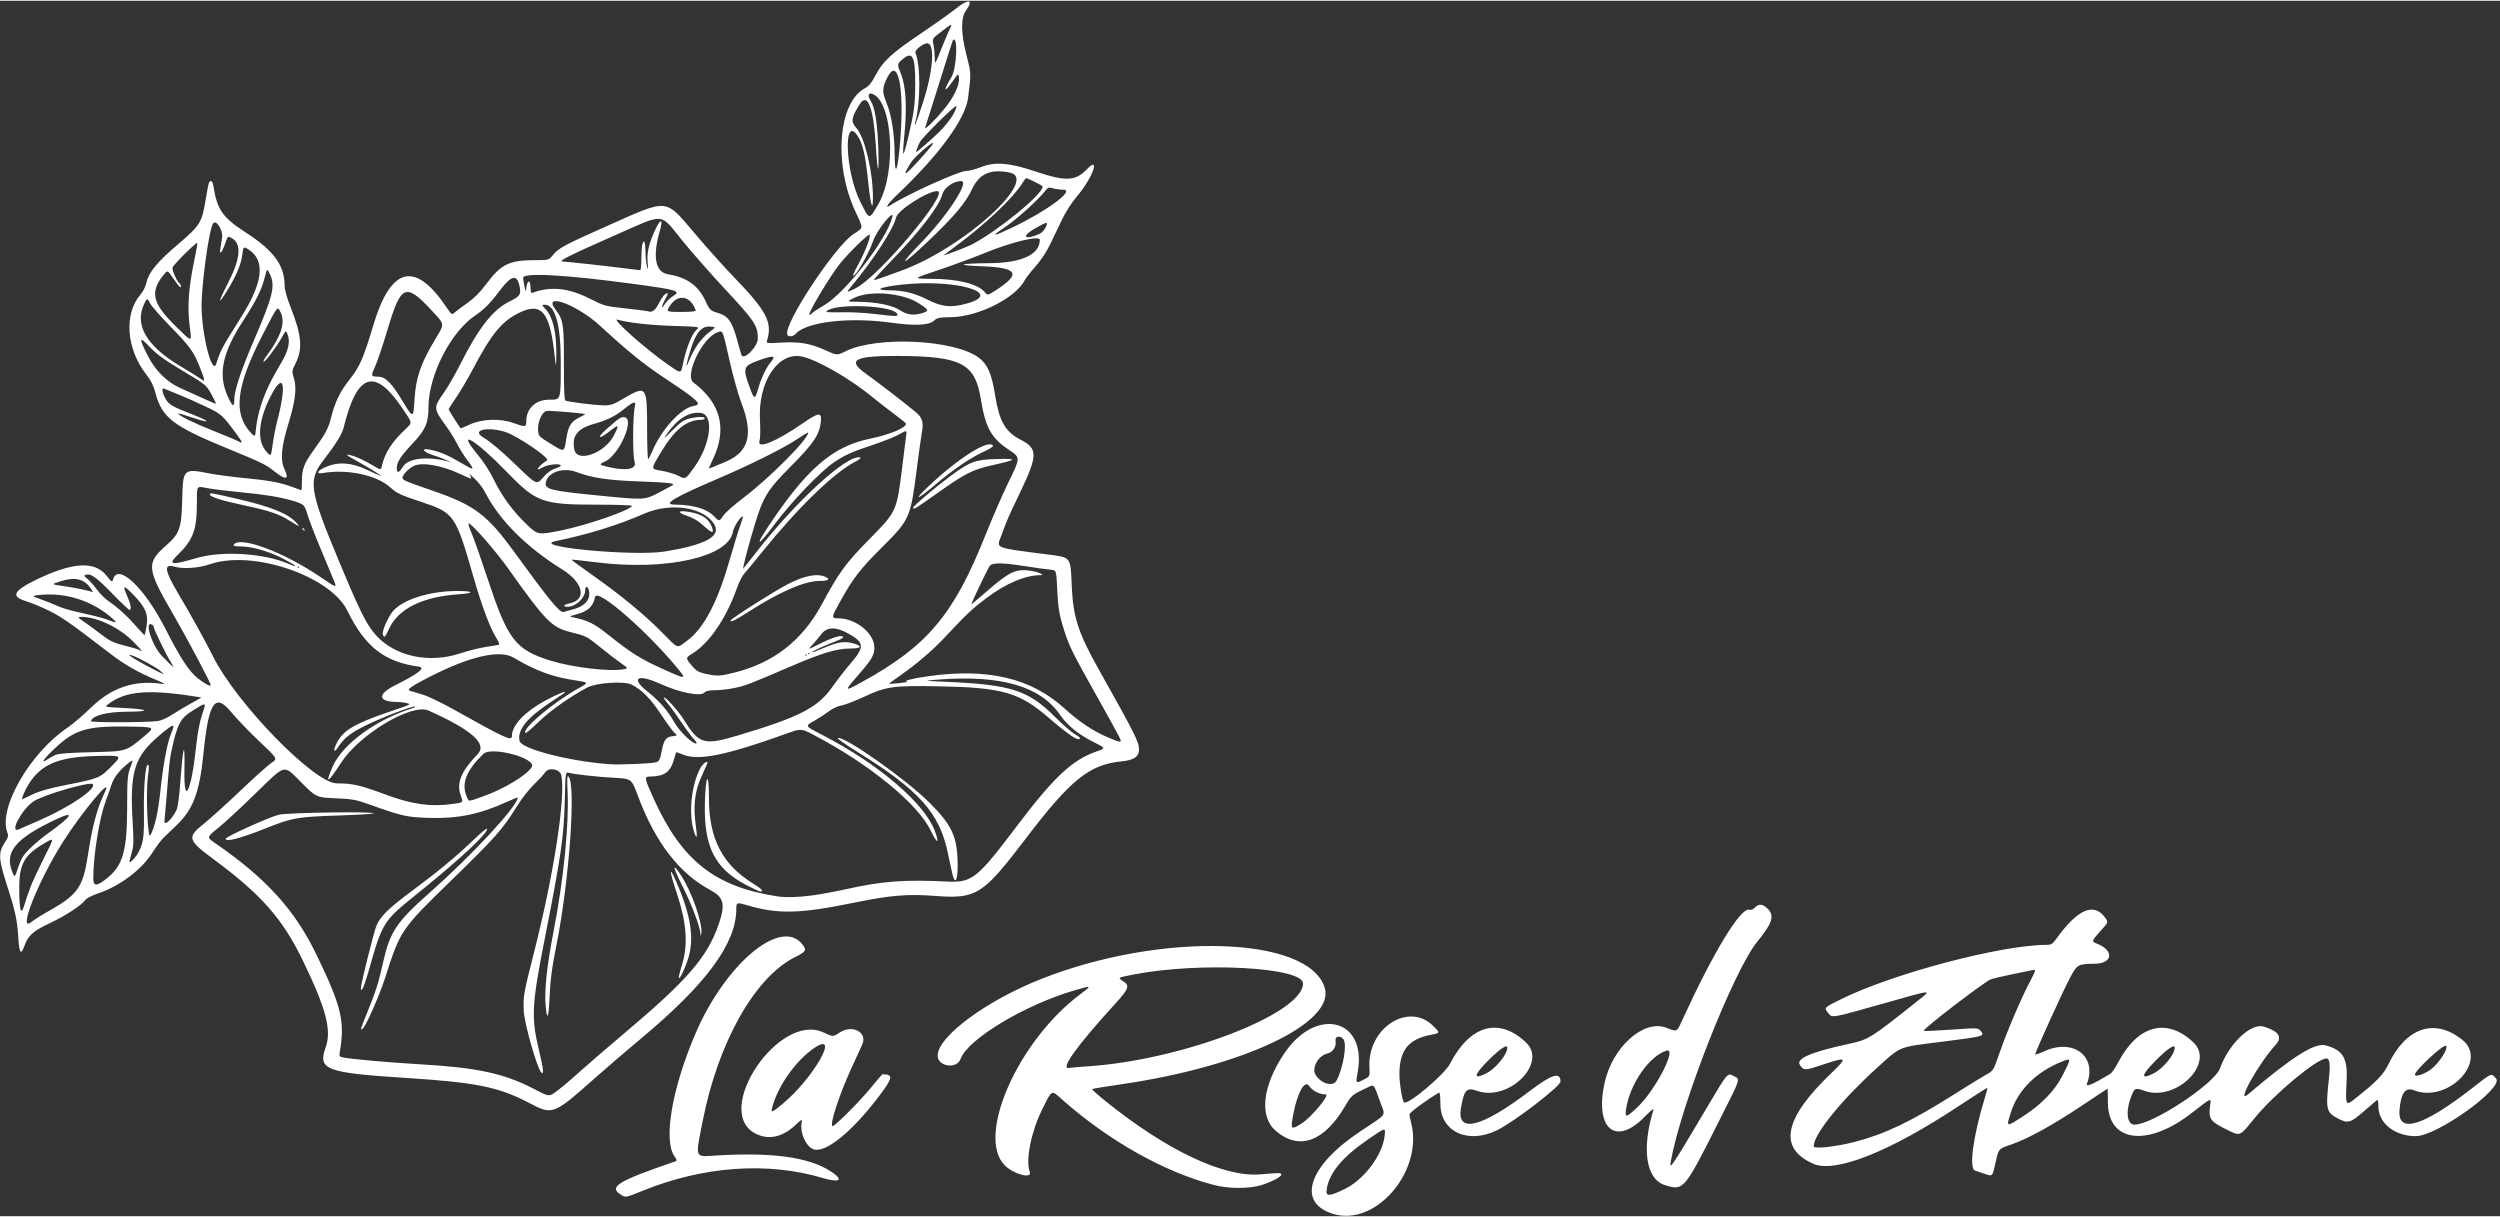
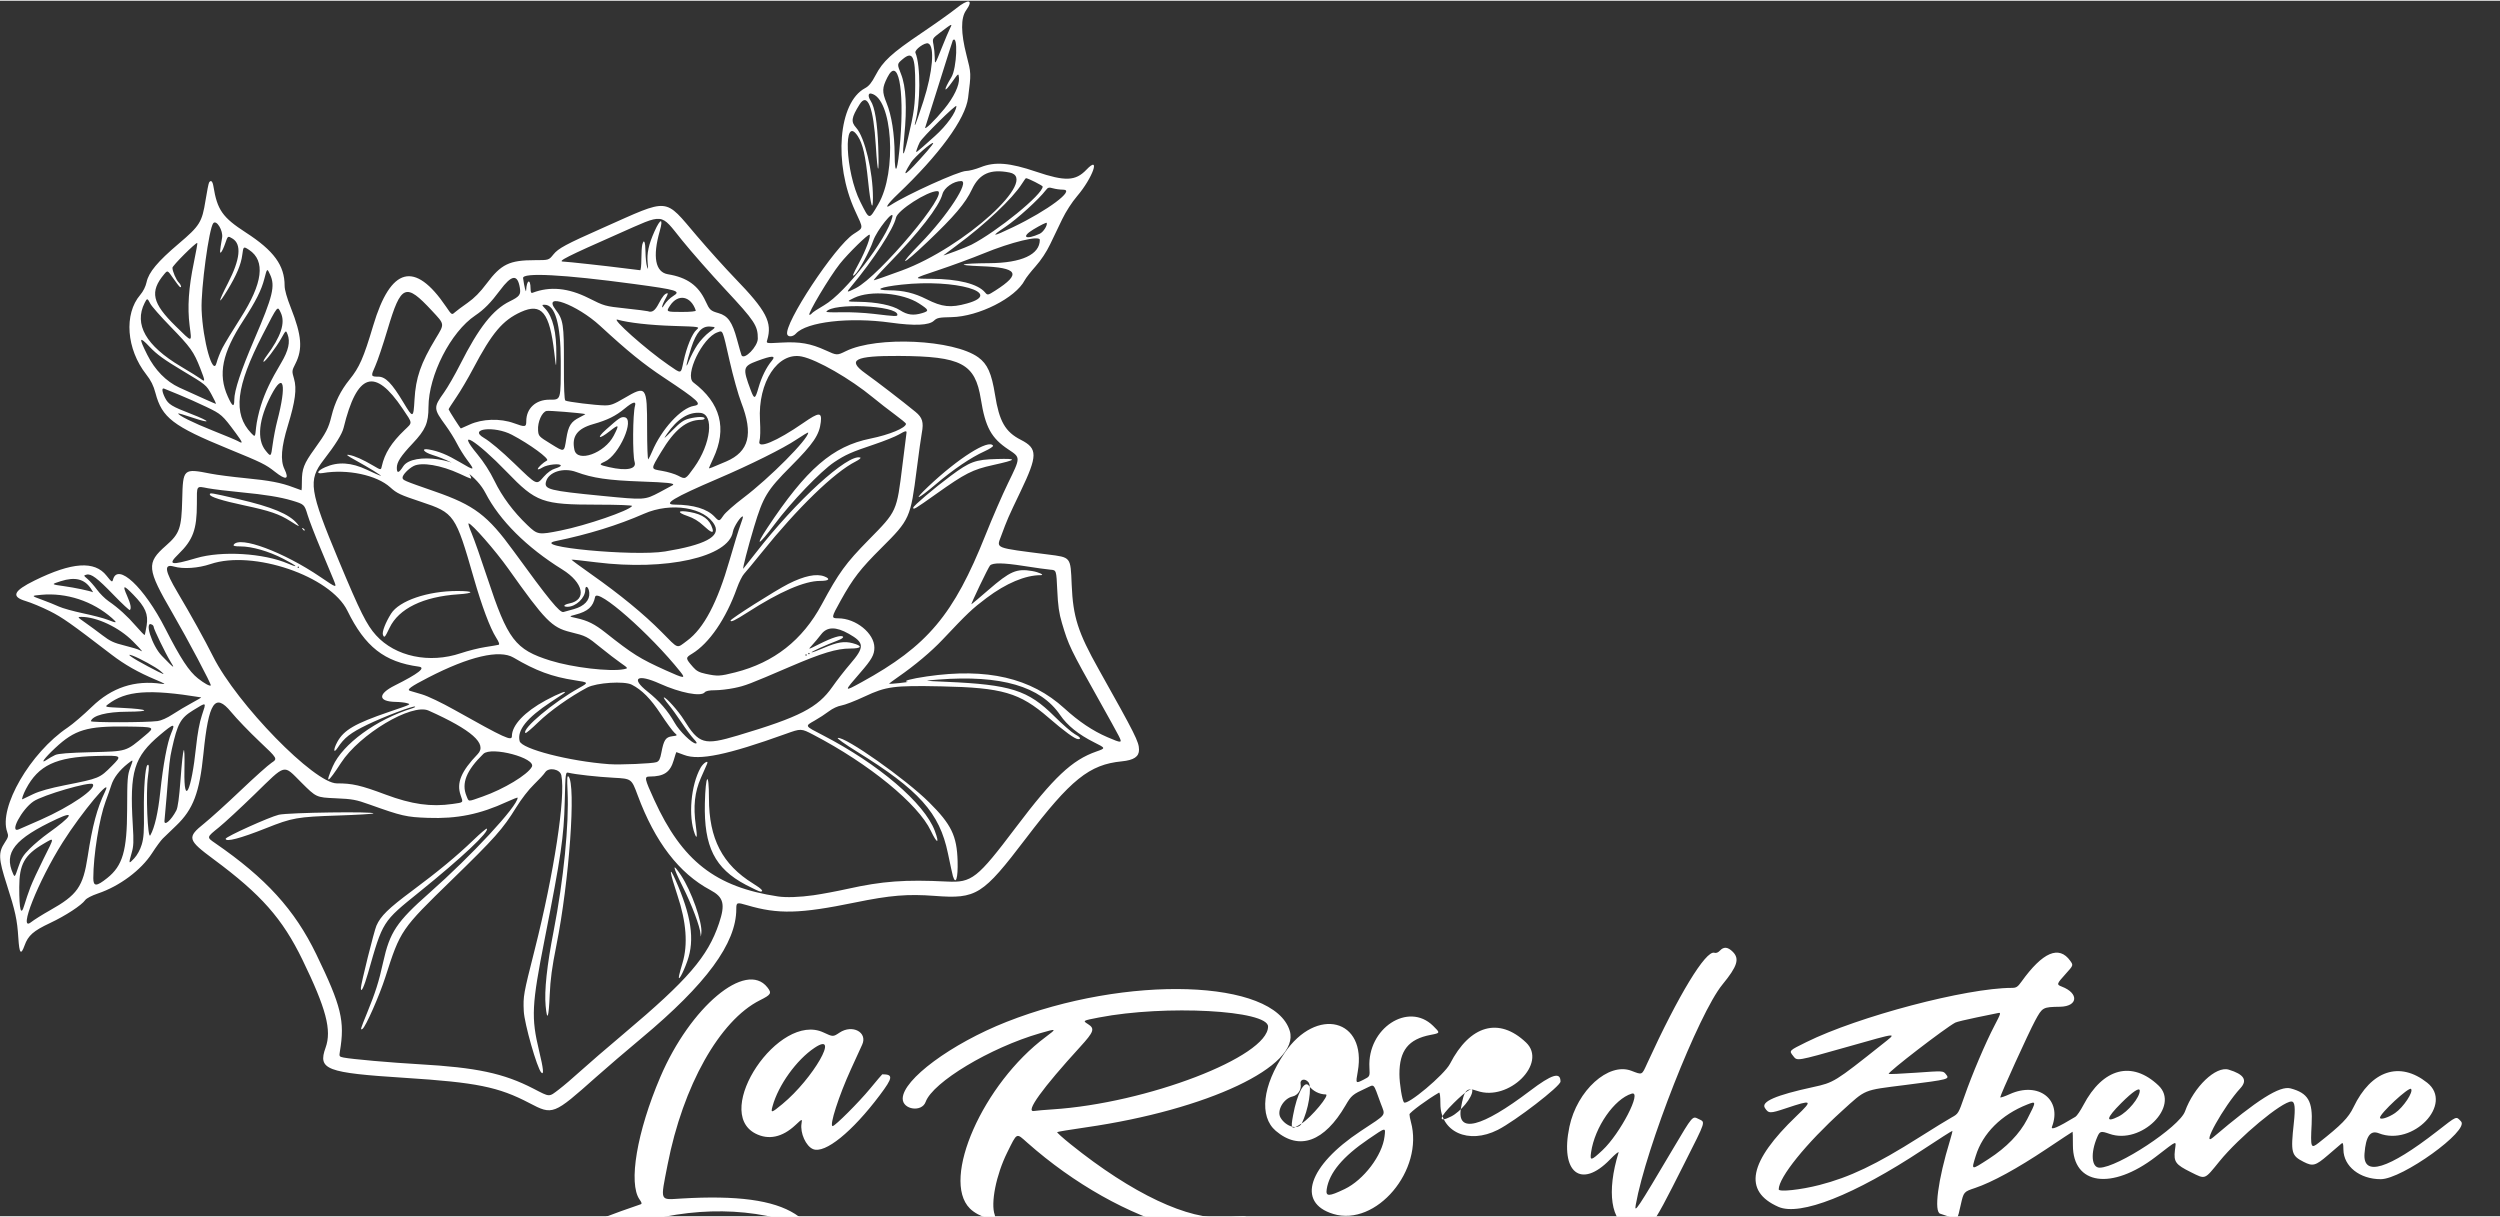
<svg xmlns="http://www.w3.org/2000/svg" xmlns:ns1="http://sodipodi.sourceforge.net/DTD/sodipodi-0.dtd" xmlns:ns2="http://www.inkscape.org/namespaces/inkscape" version="1.1" id="svg1" width="869" height="423" viewBox="0 0 1738 845" ns1:docname="Logo site bannière.svg" ns2:version="1.3 (0e150ed6c4, 2023-07-21)">
  <rect x="0" y="0" width="1738" height="845" fill="#333333" stroke="none" />
  <defs id="defs1" />
  <ns1:namedview id="namedview1" pagecolor="#ffffff" bordercolor="#666666" borderopacity="1.0" ns2:showpageshadow="2" ns2:pageopacity="0.0" ns2:pagecheckerboard="0" ns2:deskcolor="#d1d1d1" ns2:zoom="0.68181818" ns2:cx="745.8" ns2:cy="475.93333" ns2:window-width="1920" ns2:window-height="1009" ns2:window-x="1072" ns2:window-y="398" ns2:window-maximized="1" ns2:current-layer="g1" />
  <g ns2:groupmode="layer" ns2:label="Image" id="g1">
-     <path style="fill:#ffffff;fill-opacity:1" d="m 926.822,843.411 c -25.756,-7.82 -17.262,-33.469 19.047,-57.511 18.928,-12.533 17.316,-10.303 13.991,-19.363 -5.373,-14.642 -4.083,-13.307 -10.173,-10.522 -9.332,4.268 -10.243,5.032 -14.27,11.961 -14.7,25.292 -32.176,31.662 -48.509,17.681 -11.682,-10 -9.275,-31.392 6.081,-54.045 22.225,-32.786 57.481,-23.806 50.91,12.968 -1.489,8.331 -1.506,8.308 4.039,5.512 4.432,-2.235 4.432,-2.235 4.091,-8.418 -1.501,-27.272 26.975,-45.967 44.233,-29.039 5.108,5.011 5.108,5.011 -1.645,6.304 -15.467,2.962 -21.766,10.872 -21.732,27.294 0.014,6.639 1.912,18.385 3.175,19.648 2.341,2.341 28.092,-19.267 31.991,-26.845 13.88,-26.971 34.115,-32.632 52.865,-14.79 15.127,14.395 -12.161,41.333 -34.047,33.611 -7.332,-2.587 -9.04,-0.759 -11.213,12 -3.058,17.949 14.211,13.618 48.073,-12.056 15.188,-11.516 21.14,-13.321 21.14,-6.412 0,3.219 -31.387,27.402 -43.597,33.591 -20.386,10.333 -39.903,1.47 -39.903,-18.12 0,-5.253 -0.368,-8.103 -1,-7.743 -7.731,4.395 -20.499,13.798 -20.494,15.094 0.003,0.906 0.441,3.222 0.973,5.147 9.283,33.577 -24.088,73.144 -54.026,64.055 z m 7.988,-17.278 c 13.206,-6.336 26.182,-23.435 27.72,-36.527 0.77,-6.556 1.213,-6.627 -11.133,1.777 -17.938,12.211 -27.28,23.405 -29.06,34.825 -0.818,5.246 1.41,5.232 12.473,-0.076 z m -29.887,-45.609 c 6.79,-4.326 19.933,-20.16 16.744,-20.174 -4.446,-0.019 -9.086,-2.409 -11.709,-6.03 -3.085,-4.259 -8.185,5.235 -10.995,20.469 -1.842,9.985 -1.392,10.417 5.96,5.734 z m 24.309,-29.918 c 4.697,-9.131 7.366,-25.461 4.689,-28.687 -2.417,-2.912 -6.094,-2.019 -5.426,1.317 0.748,3.739 -1.88,7.796 -5.574,8.608 -6.288,1.381 -11.175,9.887 -8.422,14.656 3.733,6.465 12.292,8.85 14.733,4.105 z m 103.936,-4.86 c 6.611,-3.326 14.7,-13.163 14.7,-17.876 0,-2.644 -4.833,0.537 -12.8,8.425 -10.587,10.482 -11.334,14.197 -1.9,9.45 z m -601.277,84.478 c -9.156,-5.568 -2.851,-9.473 37.799,-23.406 1.004,-0.344 0.826,-1.148 -0.743,-3.352 -7.928,-11.134 -1.852,-47.024 14.41,-85.109 20.843,-48.815 59.566,-81.274 74.424,-62.385 3.214,4.086 2.641,5.084 -5.162,8.984 -27.943,13.969 -53.497,59.446 -64.174,114.205 -5.117,26.245 -5.8,24.55 9.523,23.64 38.843,-2.307 63.832,1.076 79.063,10.704 9.839,6.219 7.314,8.62 -5.161,4.907 -38.265,-11.391 -82.967,-8.2 -125.171,8.934 -11.717,4.757 -11.717,4.757 -14.807,2.878 z m 411.978,-6.929 c -34.465,-8.967 -73.167,-30.754 -105.408,-59.338 -7.793,-6.909 -6.887,-7.356 -13.962,6.899 -7.665,15.445 -11.612,35.274 -8.627,43.343 1.89,5.108 -11.083,1.744 -17.318,-4.491 -20.224,-20.224 9.202,-86.768 52.714,-119.208 7.948,-5.925 7.818,-6.011 -3.957,-2.599 -34.657,10.043 -74.529,33.992 -79.506,47.754 -2.654,7.339 -15.937,5.427 -15.937,-2.293 0,-13.215 33.802,-38.216 72.119,-53.342 83.561,-32.987 186.197,-29.717 196.98,6.275 7.312,24.405 -56.975,54.805 -141.758,67.035 -10.7,1.543 -19.678,3.03 -19.951,3.303 -0.273,0.273 3.936,4.062 9.353,8.42 42.786,34.416 82.193,53.016 107.746,50.856 12.977,-1.097 13.991,-1.101 14.414,-0.052 0.571,1.417 -6.282,5.154 -13.758,7.503 -8.452,2.656 -22.797,2.628 -33.145,-0.064 z m -88,-82.459 c 65.647,-4.202 150,-36.589 150,-57.591 0,-11.362 -71.402,-15.2 -117.5,-6.317 -11.446,2.206 -11.464,2.217 -7.726,4.583 4.979,3.152 4.251,5.284 -5.421,15.876 -26.407,28.919 -38.372,45.527 -32.103,44.559 1.788,-0.276 7.525,-0.775 12.75,-1.11 z m 401.466,82.495 c -13.091,-4.152 -16.22,-25.224 -7.793,-52.469 0.34,-1.098 -2.309,1.033 -5.885,4.735 -20.253,20.963 -34.974,9.128 -28.284,-22.739 5.279,-25.145 27.143,-44.922 42.996,-38.89 7.858,2.99 7.217,3.292 11.12,-5.24 21.668,-47.369 40.693,-78.674 46.66,-76.78 1.214,0.385 2.595,-0.151 3.846,-1.494 2.687,-2.884 5.499,-2.624 8.951,0.828 4.854,4.854 3.2,10.088 -7.192,22.742 -16.508,20.104 -53.22,113.382 -60.27,153.134 -1.127,6.355 0.857,3.369 26.276,-39.552 13.178,-22.253 13.178,-22.253 17.144,-20.23 5.163,2.634 5.96,0.096 -9.983,31.771 -24.14,47.959 -24.468,48.346 -37.586,44.186 z m -19.004,-54.087 c 12.386,-11.587 27.917,-41.653 20.327,-39.353 -12.076,3.66 -25.684,23.293 -28.22,40.716 -0.906,6.224 -0.062,6.079 7.893,-1.363 z m 240.538,46.017 c -3.025,-1.016 -5.558,-1.86 -5.629,-1.875 -4.64,-1.015 -1.665,-23.644 6.696,-50.93 1.079,-3.521 1.83,-6.534 1.67,-6.694 -0.161,-0.161 -9.505,5.796 -20.764,13.237 -47.383,31.312 -85.17,46.232 -100.223,39.573 -24.671,-10.913 -20.561,-31.386 12.69,-63.213 11.514,-11.021 10.948,-11.435 -7.292,-5.33 -11.223,3.756 -12.174,3.745 -14.743,-0.176 -2.868,-4.376 7.542,-8.895 33.432,-14.513 14.476,-3.141 15.176,-3.574 47.958,-29.635 10.744,-8.542 12.384,-8.655 -24.156,1.677 -35.708,10.097 -34.739,9.934 -37.565,6.341 -2.971,-3.777 -3.144,-3.593 9.178,-9.685 36.008,-17.801 111.218,-37.64 142.83,-37.676 3.072,-0.003 4.019,-0.615 6.673,-4.31 14.824,-20.642 26.131,-25.463 33.94,-14.47 2.193,3.087 2.193,3.087 -3.25,9.102 -6.267,6.925 -6.4,7.359 -2.695,8.768 12.13,4.612 11.373,13.815 -1.153,14.024 -12.075,0.201 -12.283,0.318 -17.391,9.767 -4.48,8.287 -24.204,51.628 -24.204,53.184 0,0.443 2.975,-0.544 6.611,-2.193 19.97,-9.055 36.567,3.744 29.377,22.655 -1.009,2.654 3.921,0.559 16.323,-6.938 0.996,-0.602 3.466,-4.244 5.49,-8.094 13.579,-25.835 33.851,-31.116 52.247,-13.611 15.144,14.411 -12.136,41.342 -34.047,33.611 -6.053,-2.136 -6.782,-1.944 -8.582,2.25 -4.772,11.121 -3.992,21.25 1.637,21.25 12.518,0 55.508,-28.322 59.394,-39.128 6.148,-17.096 21.471,-31.73 30.392,-29.024 10.634,3.226 13.231,7.338 8.134,12.881 -11.61,12.626 -27.777,41.66 -19.083,34.271 30.994,-26.343 46.465,-36.122 53.975,-34.113 12.139,3.247 15.461,8.889 14.624,24.838 -0.864,16.46 -0.559,17.283 4.819,13.049 15.887,-12.507 20.768,-17.494 24.269,-24.799 12.283,-25.63 32.129,-32.222 51.261,-17.027 18.555,14.737 -9.927,44.478 -33.642,35.13 -5.934,-2.339 -9.068,2.114 -9.964,14.159 -1.212,16.283 16.485,10.87 50.234,-15.367 14.463,-11.243 13.304,-10.76 16.867,-7.04 6.065,6.331 -40.959,40.171 -55.822,40.171 -14.508,0 -25.767,-8.891 -25.937,-20.481 -0.068,-4.647 -0.277,-5.189 -1.578,-4.102 -0.825,0.689 -4.985,4.253 -9.245,7.918 -8.571,7.375 -10.437,7.887 -16.836,4.623 -8.563,-4.368 -9.064,-6.35 -6.822,-26.964 1.187,-10.908 0.733,-14.994 -1.666,-14.994 -6.572,0 -36.251,24.665 -49.975,41.533 -10.651,13.091 -9.629,12.7 -19.896,7.612 -10.72,-5.312 -12.046,-7.132 -11.124,-15.275 0.79,-6.985 2.525,-7.584 -13.435,4.638 -30.503,23.359 -57.526,19.548 -57.486,-8.106 0.01,-5.17 -0.089,-9.401 -0.214,-9.401 -0.125,0 -8.298,5.395 -18.16,11.989 -20.279,13.558 -37.863,23.169 -49.583,27.102 -7.968,2.673 -7.968,2.673 -10.012,11.708 -2.476,10.945 -1.85,10.352 -8.544,8.104 z m -89.763,-21.835 c 21.228,-5.473 39.415,-14.155 69.477,-33.165 9.782,-6.186 19.902,-12.407 22.489,-13.824 4.66,-2.554 4.74,-2.685 8.877,-14.578 5.317,-15.287 14.694,-37.359 20.924,-49.251 4.394,-8.389 4.643,-9.208 2.671,-8.801 -1.196,0.247 -8.024,1.648 -15.174,3.114 -7.15,1.465 -13.779,3.075 -14.732,3.576 -6.996,3.683 -47.268,34.694 -46.305,35.657 0.274,0.274 8.896,-0.1 19.16,-0.832 18.662,-1.33 18.662,-1.33 20.544,0.995 2.895,3.575 2.647,3.641 -28.168,7.556 -29.736,3.778 -27.015,2.665 -43.918,17.954 -24.925,22.543 -44.082,46.278 -44.082,54.617 0,1.953 15.299,0.318 28.237,-3.018 z m 117.792,-18.187 c 12.284,-7.936 21.482,-17.426 26.702,-27.551 6.485,-12.576 6.487,-12.78 0.091,-10.267 -17.987,7.067 -30.99,20.027 -35.837,35.72 -3.167,10.255 -3.472,10.184 9.044,2.098 z m 90.271,-29.491 c 6.611,-3.326 14.7,-13.163 14.7,-17.876 0,-2.674 -4.885,0.578 -12.882,8.575 -10.529,10.529 -11.213,14.027 -1.818,9.301 z m 192.181,-2.377 c 5.845,-4.021 13.012,-14.854 11.096,-16.77 -1.542,-1.542 -21.577,17.032 -21.577,20.003 0,1.743 5.888,-0.073 10.481,-3.234 z M 565.256,798.376 c -4.962,-2.005 -9.107,-11.204 -8.032,-17.826 0.548,-3.378 0.548,-3.378 -4.247,1.107 -9.112,8.523 -18.726,10.556 -27.801,5.878 -30.115,-15.523 16.417,-84.728 47.263,-70.293 6.688,3.13 6.688,3.13 11.23,0.122 8.926,-5.912 19.64,-0.211 15.722,8.366 -1.288,2.819 -4.811,10.525 -7.829,17.125 -8.405,18.381 -15.197,39.5 -12.705,39.5 1.649,0 18.159,-16.49 25.904,-25.871 4.599,-5.571 8.462,-10.129 8.585,-10.129 7.745,0 7.487,2.252 -1.65,14.422 -19.258,25.649 -38.153,40.946 -46.44,37.598 z m -21.333,-31.34 c 21.438,-17.697 40.636,-51.294 22.334,-39.086 -12.529,8.358 -25.16,25.945 -29.199,40.655 -1.34,4.882 -0.802,4.759 6.865,-1.57 z m -175.916,-0.692 c -21.535,-11.266 -36.741,-14.343 -86.64,-17.533 -54.737,-3.499 -60.524,-5.703 -55.029,-20.956 4.382,-12.162 0.446,-27.135 -16.056,-61.088 -13.922,-28.645 -28.738,-45.423 -61.631,-69.796 -18.373,-13.614 -18.817,-15.264 -6.729,-24.98 4.43,-3.561 15.83,-13.879 25.333,-22.93 9.503,-9.051 19.199,-17.728 21.548,-19.282 4.27,-2.826 4.27,-2.826 -8.402,-14.781 -6.969,-6.575 -15.859,-15.822 -19.754,-20.549 -11.2,-13.59 -15.609,-6.955 -19.211,28.906 -2.735,27.231 -7.099,38.778 -18.94,50.111 -3.799,3.636 -8.005,7.686 -9.346,9 -1.342,1.314 -4.697,5.892 -7.456,10.172 -7.603,11.797 -22.591,22.953 -37.654,28.025 -4.202,1.415 -7.952,3.36 -8.793,4.559 -2.542,3.629 -13.677,10.9 -24.471,15.978 -11.598,5.457 -15.197,8.628 -17.704,15.599 -2.529,7.032 -3.634,5.709 -4.323,-5.177 -0.808,-12.781 -2.075,-18.626 -8.077,-37.267 -5.754,-17.871 -5.948,-22.163 -1.319,-29.158 2.477,-3.742 2.659,-4.554 1.649,-7.346 -6.111,-16.9 16.028,-55.113 42.041,-72.564 3.478,-2.333 11.056,-8.826 16.84,-14.428 13.86,-13.424 29.782,-18.672 48.484,-15.979 3.262,0.47 2.495,-0.057 -4.152,-2.851 -12.205,-5.131 -21.588,-10.464 -30.681,-17.437 -28.651,-21.971 -34.088,-25.802 -42.932,-30.25 -5.371,-2.701 -12.908,-5.847 -16.75,-6.991 -10.291,-3.065 -8.567,-7.03 6.218,-14.299 26.022,-12.792 41.677,-13.85 49.956,-3.376 3.555,4.497 4.002,4.778 4.51,2.835 3.175,-12.14 21.66,5.135 36.389,34.006 10.601,20.78 16.486,29.745 22.745,34.651 4.455,3.491 8.186,5.53 8.87,4.847 0.604,-0.604 -16.034,-32.031 -26.556,-50.16 -17.994,-31.005 -18.381,-34.954 -4.604,-47.049 9.515,-8.354 10.805,-12.023 11.295,-32.138 0.524,-21.473 0.701,-21.633 19.803,-17.881 4.339,0.852 15.089,2.246 23.889,3.097 17.125,1.657 25.072,3.176 33.625,6.427 2.956,1.124 5.487,2.043 5.625,2.043 0.138,3e-4 0.25,-2.76 0.25,-6.133 0,-8.774 1.393,-12.387 8.655,-22.445 8.194,-11.349 9.878,-14.601 11.934,-23.049 2.312,-9.501 6.373,-17.727 12.486,-25.289 6.944,-8.591 9.798,-15.092 16.5,-37.583 12.174,-40.852 28.882,-45.224 50.601,-13.24 4.014,5.91 4.014,5.91 6.169,4 1.185,-1.051 5.175,-4.024 8.866,-6.608 4.668,-3.268 8.7,-7.354 13.245,-13.425 10.08,-13.465 15.799,-16.227 33.594,-16.227 9.615,0 9.615,0 12.796,-3.958 3.441,-4.282 8.495,-6.996 34.654,-18.61 46.916,-20.829 42.058,-21.259 65.116,5.754 8.129,9.523 20.02,22.729 26.424,29.348 22.011,22.746 26.129,30.68 22.408,43.166 -0.654,2.194 -0.627,2.198 9.867,1.604 12.831,-0.727 20.338,0.592 30.933,5.433 7.748,3.54 7.748,3.54 14,0.479 21.562,-10.556 74.927,-8.035 91.987,4.345 6.373,4.625 9.258,11.075 11.633,26.006 2.953,18.568 7.1,25.805 17.961,31.346 11.789,6.014 11.757,10.901 -0.235,35.948 -8.81,18.401 -8.973,18.774 -13.603,31.228 -3.119,8.389 -4.753,7.761 32.509,12.505 16.31,2.077 15.849,1.495 16.664,21.011 0.939,22.494 4.318,33.058 18.868,58.994 25.456,45.376 27.898,50.242 27.944,55.697 0.041,4.873 -3.558,7.307 -12.033,8.136 -22.483,2.199 -35.433,12.613 -66.615,53.569 -30.059,39.481 -34.31,42.164 -63.329,39.967 -18.915,-1.432 -30.998,-0.431 -55.5,4.601 -38.328,7.871 -53.409,8.252 -74.931,1.89 -7.236,-2.139 -7.569,-2.023 -7.569,2.648 0,23.822 -20.764,52.083 -66,89.832 -10.175,8.491 -24.35,20.643 -31.5,27.005 -29.692,26.42 -30.07,26.568 -46.36,18.046 z m 20.511,-9.43 c 3.217,-2.443 9.899,-8.135 14.849,-12.648 4.95,-4.514 18.674,-16.353 30.498,-26.309 44.416,-37.398 58.17,-53.354 65.981,-76.539 4.508,-13.38 3.253,-18.223 -5.998,-23.153 -21.764,-11.6 -38.51,-33.436 -50.547,-65.909 -4.263,-11.5 -4.263,-11.5 -16.598,-12.161 -11.451,-0.613 -26.48,-2.275 -31.46,-3.48 -2.102,-0.508 -2.13,-0.293 -2.651,20.313 -0.616,24.329 -2.554,37.591 -13.93,95.327 -9.047,45.916 -9.472,54.45 -3.869,77.741 3.006,12.494 3.457,16.975 1.512,15.031 -2.903,-2.903 -11.804,-34.139 -12.181,-42.748 -0.46,-10.492 -0.271,-11.551 7.567,-42.523 13.479,-53.264 21.581,-106.228 18.56,-121.331 -0.881,-4.404 -8.893,-5.868 -11.287,-2.062 -0.828,1.316 -4.313,5.093 -7.744,8.393 -3.669,3.529 -8.777,10.119 -12.402,16 -9.208,14.941 -14.768,21.198 -44.74,50.355 -35.357,34.396 -35.692,34.885 -46.191,67.619 -4.152,12.944 -13.725,34.608 -15.882,35.941 -1.695,1.047 -1.517,0.432 3.235,-11.205 5.826,-14.267 8.114,-21.494 11.112,-35.099 4.621,-20.974 9.369,-28.097 32.078,-48.131 29.543,-26.063 61.437,-60.468 61.437,-66.275 0,-0.315 -3.308,0.955 -7.351,2.823 -18.898,8.732 -34.699,11.936 -55.149,11.186 -14.962,-0.549 -18.02,-1.251 -40.5,-9.288 -9.487,-3.392 -11.777,-3.811 -23.734,-4.339 -13.234,-0.585 -13.234,-0.585 -23.625,-10.942 -12.838,-12.797 -10.248,-13.453 -32.519,8.229 -9.692,9.435 -20.884,19.787 -24.872,23.005 -8.578,6.921 -8.544,6.774 -2.56,10.895 35.308,24.313 55.293,46.269 70.295,77.229 17.497,36.108 20.015,46.464 16.44,67.606 -0.58,3.427 -0.452,3.638 2.569,4.242 5.576,1.115 32.879,3.53 52.507,4.643 39.977,2.268 58.806,6.289 79.5,16.976 11.624,6.003 10.569,5.968 17.651,0.59 z m -9.189,-58.121 c -0.99,-10.568 0.87,-27.967 5.574,-52.119 6.915,-35.511 10.776,-74.326 9.668,-97.192 -0.422,-8.705 -0.276,-11.099 0.623,-10.202 5.386,5.376 0.557,72.8 -8.42,117.576 -3.047,15.199 -4.154,23.429 -4.612,34.286 -0.676,16.024 -1.77,18.98 -2.832,7.651 z M 250.868,686.464 c 0,-2.838 9.212,-39.798 10.832,-43.461 2.974,-6.724 8.315,-11.944 24.668,-24.108 18.383,-13.675 31.25,-24.33 42.762,-35.412 4.819,-4.639 8.997,-8.2 9.284,-7.913 2.014,2.014 -17.357,20.222 -46.748,43.942 -25.976,20.964 -25.438,20.115 -35.847,56.595 -2.681,9.394 -4.951,14.144 -4.951,10.358 z m 221.3,-9.108 c 0.297,-1.375 1.351,-5.2 2.343,-8.5 3.818,-12.712 2.64,-28.347 -3.528,-46.832 -5.438,-16.298 -6.146,-21.479 -1.512,-11.071 11.161,25.068 13.635,41.772 8.385,56.615 -3.214,9.087 -6.912,15.451 -5.688,9.789 z m 14.869,-28.352 c -0.307,-5.21 -5.998,-20.336 -12.632,-33.576 -6.884,-13.738 -7.306,-16.952 -0.972,-7.41 7.26,10.937 14.94,32.673 14.165,40.087 -0.305,2.916 -0.43,3.116 -0.56,0.898 z m -330.154,-66.397 c 0.027,-1.424 30.505,-15.187 36.986,-16.702 6.628,-1.549 67.17,-2.385 65.692,-0.907 -0.353,0.353 -11.34,1 -24.417,1.438 -28.675,0.962 -31.781,1.509 -50.276,8.861 -17.841,7.092 -28.032,9.754 -27.986,7.31 z M 34.648,632.41 c 19.13,-10.75 23.095,-16.391 26.306,-37.427 3.287,-21.535 6.498,-33.529 12.083,-45.127 5.787,-12.019 -16.249,14.34 -29.436,35.212 -17.099,27.062 -31.329,62.861 -22.101,55.601 2.128,-1.674 8.045,-5.39 13.149,-8.259 z M 21.114,616.356 c 1.365,-3.575 5.496,-12.51 9.179,-19.856 7.788,-15.534 7.784,-14.969 0.075,-10.467 -13.352,7.798 -16.966,14.25 -16.987,30.324 -0.02,15.93 1.205,20.314 3.493,12.5 0.966,-3.3 2.874,-8.925 4.239,-12.5 z m 544.536,5.502 c 5.655,-0.804 16.23,-2.785 23.5,-4.404 24.25,-5.397 40.016,-6.558 69.218,-5.098 17.286,0.864 20.952,-2.019 47.804,-37.585 26.353,-34.905 39.069,-46.895 56.016,-52.817 6.606,-2.308 6.606,-2.308 -1.607,-6.411 -10.708,-5.35 -18.653,-11.736 -23.523,-18.907 -13.603,-20.032 -41.119,-28.059 -84.69,-24.708 -11,0.846 -11,0.846 5.5,1.565 44.762,1.95 56.796,5.779 75.009,23.863 5.816,5.775 12.243,11.39 14.283,12.477 3.766,2.008 4.789,3.523 2.38,3.523 -2.155,0 -9.459,-5.302 -20.671,-15.006 -20.027,-17.332 -31.995,-20.817 -74.5,-21.695 -32.994,-0.682 -38.297,0.019 -53.231,7.034 -6.536,3.07 -13.823,5.892 -16.192,6.271 -2.533,0.405 -6.109,2.064 -8.683,4.029 -2.406,1.837 -6.874,4.75 -9.928,6.474 -6.909,3.899 -7.092,3.566 5.534,10.083 38.877,20.068 70.813,47.332 78.026,66.61 3.459,9.244 1.636,9.24 -2.737,-0.006 -8.873,-18.758 -42.874,-46.58 -81.689,-66.842 -8.526,-4.451 -8.526,-4.451 -19.313,-0.573 -40.616,14.6 -60.008,18.621 -70.526,14.623 -2.893,-1.1 -5.341,-2 -5.44,-2 -0.099,-2.8e-4 -0.912,2.52 -1.807,5.6 -2.456,8.449 -6.723,11.348 -16.764,11.388 -3.869,0.015 -3.622,1.279 3.167,16.157 19.425,42.569 42.621,60.678 86.083,67.206 5.661,0.85 15.097,0.526 24.782,-0.85 z m -47.229,-7.275 c -21.518,-11.367 -29.113,-26.52 -28.397,-56.651 0.481,-20.226 2.844,-23.08 2.844,-3.436 0,28.079 9.337,46.07 30.779,59.305 5.949,3.672 7.666,5.582 4.971,5.532 -0.688,-0.013 -5.276,-2.15 -10.198,-4.75 z m 144.044,-5.977 c -0.296,-0.963 -1.861,-8.131 -3.476,-15.93 -5.826,-28.126 -19.997,-43.932 -63.495,-70.82 -8.008,-4.95 -13.89,-9.147 -13.071,-9.327 5.101,-1.122 47.226,28.572 63.544,44.793 15.397,15.305 19.255,23.256 19.755,40.707 0.342,11.939 -1.248,17.102 -3.257,10.577 z M 483.015,579.243 c -4.629,-12.176 -2.721,-33.977 4.026,-45.981 1.956,-3.481 5.857,-5.785 4.498,-2.656 -0.299,0.688 -2.233,5.075 -4.299,9.75 -4.311,9.757 -5.377,19.738 -3.522,32.968 1.094,7.807 0.838,9.97 -0.703,5.919 z m -408.46,30.671 c 10.736,-8.567 13.753,-18.94 13.829,-47.558 0.058,-21.601 0.238,-23.969 2.239,-29.307 2.176,-5.807 2.176,-5.807 -1.779,-2.674 -5.8,4.594 -9.844,9.882 -11.456,14.981 -0.782,2.475 -2.559,7.531 -3.949,11.235 -4.408,11.748 -8.571,37.681 -8.571,53.391 0,5.954 2.16,5.939 9.687,-0.067 z M 20.764,589.42 c 3.083,-3.06 8.741,-7.802 12.575,-10.537 16.626,-11.865 19.279,-16.142 6.228,-10.043 -29.516,13.793 -37.177,23.398 -30.446,38.17 1.124,2.466 1.273,2.27 3.606,-4.727 2.006,-6.017 3.418,-8.277 8.038,-12.863 z m 77.756,-2.748 c 1.423,-4.741 1.704,-9.086 1.519,-23.512 -0.196,-15.294 0.928,-30.236 2.384,-31.692 1.244,-1.244 1.378,1.303 0.42,7.989 -1.551,10.821 -0.198,44.073 1.659,40.768 3.029,-5.389 5.432,-15.872 6.918,-30.184 1.954,-18.811 4.88,-34.495 7.628,-40.883 3.046,-7.08 1.867,-6.9 -7.725,1.178 -18.237,15.357 -21.272,25.335 -19.018,62.522 0.716,11.804 0.591,14.889 -0.794,19.654 -2.227,7.66 -2.106,7.9 1.837,3.66 2.085,-2.242 4.109,-5.961 5.171,-9.5 z M 28.243,569.416 c 20.763,-9.154 39.221,-21.798 36.213,-24.806 -1.941,-1.941 -34.691,7.613 -41.174,12.011 -8.167,5.541 -17.005,22.243 -10.311,19.487 0.769,-0.317 7.642,-3.328 15.273,-6.692 z m 94.348,-6.515 c 1.026,-1.968 1.99,-8.986 2.883,-21 1.863,-25.059 3.156,-28.146 2.741,-6.545 -0.486,25.297 4.867,14.247 8.102,-16.726 0.961,-9.199 2.394,-16.93 4.055,-21.88 3.19,-9.502 3.463,-9.348 -6.124,-3.449 -8.759,5.39 -10.849,9.211 -14.798,27.054 -1.455,6.576 -1.736,9.119 -3.584,32.5 -0.565,7.15 -1.242,14.8 -1.503,17 -0.523,4.397 4.537,0.119 8.227,-6.955 z m 192.133,-4.504 c 7.767,-1.123 7.378,-0.693 5.502,-6.08 -2.983,-8.565 0.357,-16.598 11.886,-28.586 6.82,-7.092 -4.155,-16.801 -34.178,-30.235 -11.707,-5.238 -48.01,16.447 -60.871,36.36 -9.36,14.492 -11.407,15.356 -5.716,2.411 6.815,-15.499 30.359,-32.675 55.346,-40.377 1.279,-0.394 2.133,-0.909 1.899,-1.143 -0.906,-0.906 -21.795,6.987 -33.284,12.578 -11.744,5.715 -15.927,8.974 -20.581,16.04 -2.946,4.472 -3.131,1.26 -0.234,-4.062 4.505,-8.278 12.288,-12.807 35.875,-20.878 16.092,-5.507 15.467,-5.202 12.5,-6.107 -1.375,-0.419 -4.892,-0.808 -7.816,-0.862 -12.28,-0.23 -12.571,-5.422 -0.639,-11.399 16.536,-8.283 21.828,-12.422 16.76,-13.11 -23.959,-3.253 -37.372,-13.754 -49.684,-38.896 -11.8,-24.098 -65.546,-42.418 -95.121,-32.424 -8.576,2.898 -18.954,3.606 -25.466,1.738 -7.129,-2.044 -6.432,2.88 2.544,17.99 9.224,15.527 18.855,32.902 24.721,44.599 16.551,33.003 70.473,88.239 86.056,88.154 10.585,-0.057 16.556,1.313 33.763,7.75 18.3,6.846 31.67,8.716 46.738,6.537 z m 20.815,-5.139 c 14.71,-5.161 31.252,-15.151 34.195,-20.651 3.228,-6.031 -28.128,-14.421 -33.692,-9.015 -11.8,11.465 -15.408,20.48 -11.724,29.296 1.739,4.163 0.525,4.123 11.221,0.37 z M 23.002,551.597 c 4.457,-2.12 11.748,-4.168 22.224,-6.244 23.752,-4.706 24.044,-4.826 32.494,-13.34 7.351,-7.407 7.351,-7.407 -11,-6.953 -27.766,0.688 -40.036,6.477 -48.703,22.979 -1.887,3.593 -3.216,7.516 -2.406,7.101 0.417,-0.214 3.743,-1.808 7.391,-3.543 z M 456.411,529.34 c 1.81,-0.688 2.523,-2.093 3.392,-6.677 1.655,-8.734 2.966,-10.719 7.465,-11.306 3.834,-0.5 3.834,-0.5 1.575,-2.5 -1.242,-1.1 -5.554,-6.996 -9.582,-13.102 -6.951,-10.537 -12.963,-16.608 -20.077,-20.273 -5.151,-2.654 -24.502,-1.407 -30.925,1.992 -11.921,6.309 -26.107,16.362 -34.135,24.189 -4.535,4.421 -8.508,7.774 -8.831,7.451 -2.774,-2.774 19.452,-21.442 37.325,-31.348 6.772,-3.754 6.727,-3.837 -2.89,-5.31 -15.938,-2.44 -27.189,-6.598 -42.71,-15.786 -9.749,-5.771 -30.823,-0.838 -59.391,13.903 -12.152,6.27 -15.091,8.41 -12.62,9.187 0.749,0.236 4.513,1.349 8.363,2.474 4.017,1.174 13.605,5.752 22.5,10.744 35.279,19.798 40,21.955 40,18.279 0,-7.584 8.764,-16.859 23.474,-24.844 8.882,-4.822 16.278,-7.64 12.443,-4.742 -0.229,0.173 -4.242,2.844 -8.917,5.935 -16.715,11.052 -23.515,19.579 -21.623,27.116 1.365,5.441 34.469,13.982 62.123,16.03 7.538,0.558 30.434,-0.421 33.043,-1.412 z M 38.368,524.375 c 2.124,-0.98 9.422,-1.549 25,-1.951 25.187,-0.65 23.962,-0.272 37.435,-11.567 7.156,-6 7.156,-6 -13.06,-6.271 -27.246,-0.366 -35.797,2.219 -49.381,14.926 -7.621,7.129 -10.774,11.54 -5.859,8.197 1.576,-1.072 4.216,-2.572 5.866,-3.333 z m 443.83,-11.269 c -1.684,-1.788 -5.445,-6.85 -8.357,-11.25 -2.912,-4.4 -7.064,-10.137 -9.227,-12.75 -2.163,-2.613 -3.536,-4.75 -3.051,-4.75 1.636,0 10.08,9.46 13.835,15.5 10.564,16.994 13.954,17.983 37.523,10.952 43.123,-12.865 55.595,-19.292 65.825,-33.92 3.089,-4.418 8.658,-11.564 12.375,-15.88 10.02,-11.637 9.874,-14.733 -0.983,-20.867 -9.062,-5.12 -15.155,-5.011 -19.265,0.344 -1.845,2.404 -4.699,5.818 -6.343,7.587 -2.989,3.216 -2.989,3.216 4.924,-0.77 9.162,-4.615 15.247,-6.512 16.587,-5.172 0.559,0.559 -0.961,1.625 -3.877,2.72 -7.607,2.857 -18.378,7.758 -17.962,8.173 0.209,0.209 3.957,-1.152 8.33,-3.023 9.618,-4.117 14.422,-4.908 20.262,-3.335 7.204,1.939 6.382,3.692 -1.73,3.692 -9.355,0 -19.649,3.105 -41.709,12.579 -28.938,12.429 -31.13,13.266 -38.953,14.882 -4.097,0.846 -10.113,1.539 -13.369,1.539 -4.042,0 -6.315,0.476 -7.165,1.5 -2.587,3.117 -17.055,0.296 -31.173,-6.078 -15.617,-7.051 -20.494,-3.974 -8.614,5.435 8.234,6.522 14.225,13.419 19.004,21.879 3.19,5.647 12.002,14.264 14.587,14.264 1.148,0 0.74,-0.9 -1.475,-3.25 z m 295.558,-2 c -1.184,-2.337 -7.202,-13.25 -13.374,-24.25 -20.484,-36.512 -21.44,-38.496 -26.108,-54.187 -2.028,-6.816 -2.767,-11.985 -3.264,-22.813 -0.642,-14 -0.642,-14 -4.642,-14.298 -2.2,-0.164 -10.807,-1.366 -19.128,-2.672 -13.826,-2.17 -20.981,-2.255 -22.964,-0.272 -1.172,1.172 -13.772,27.492 -12.909,26.964 0.55,-0.336 5.801,-4.768 11.669,-9.849 15.268,-13.22 19.642,-15.114 30.581,-13.239 4.703,0.806 8.915,2.866 5.86,2.866 -10.673,0 -24.05,5.633 -37.613,15.84 -10.082,7.587 -13.049,10.397 -30.617,29.007 -7.881,8.348 -19.363,17.982 -31.142,26.129 -3.445,2.382 -6.145,4.43 -6,4.551 0.145,0.12 3.413,-0.11 7.263,-0.512 3.85,-0.402 6.325,-0.808 5.5,-0.903 -3.737,-0.429 2.289,-2.087 13.55,-3.728 41.771,-6.084 72.32,1.027 95.593,22.253 10.048,9.164 19.65,15.599 29.815,19.98 10.075,4.342 10.542,4.291 7.93,-0.866 z M 109.54,500.791 c 2.532,-0.324 6.658,-2.165 10.5,-4.686 3.481,-2.283 9.478,-5.849 13.328,-7.924 3.85,-2.075 6.775,-3.809 6.5,-3.854 -36.462,-5.919 -52.38,-4.718 -64.867,4.892 -2.337,1.799 -2.212,1.829 10,2.412 18.639,0.89 20.736,2.583 3.296,2.661 -14.147,0.064 -23.977,2.63 -25.135,6.563 -0.305,1.034 38.213,0.98 46.378,-0.065 z m 489.457,-27.031 c 45.79,-25.139 64.004,-46.787 86.162,-102.414 4.713,-11.831 11.75,-28.025 15.639,-35.988 8.829,-18.078 8.825,-17.682 0.192,-23.421 -11.852,-7.879 -15.967,-15.403 -19.095,-34.91 -3.98,-24.817 -13.502,-29.839 -57.027,-30.076 -30.705,-0.167 -36.315,2.763 -23.206,12.118 8.157,5.821 25.512,19.175 34.818,26.791 4.783,3.914 5.77,7.208 4.372,14.58 -0.531,2.799 -2.118,14.162 -3.527,25.252 -4.307,33.903 -4.842,35.098 -24.501,54.664 -14.726,14.657 -19.74,21.129 -28.343,36.586 -6.696,12.031 -6.75,12.414 -1.739,12.414 12.253,0 25.126,10.445 25.126,20.387 0,4.979 -1.869,8.298 -9.805,17.418 -11.681,13.423 -11.668,13.516 0.933,6.599 z m 35.872,-121.336 c 0,-1.178 14.841,-13.766 26,-22.053 13.457,-9.993 17.161,-11.354 32,-11.759 14.855,-0.406 14.347,0.445 -2.5,4.189 -14.342,3.188 -19.254,5.686 -39.63,20.162 -14.77,10.493 -15.87,11.148 -15.87,9.461 z m 10.5,-14.721 c 20.93,-19.778 42.059,-33.106 44.982,-28.375 0.33,0.534 -2.344,2.306 -5.942,3.938 -9.465,4.292 -21.486,12.429 -33.856,22.919 -13.056,11.071 -16.298,12.021 -5.184,1.519 z m -172.315,128.903 c -20.912,-26.287 -57.951,-58.833 -59.335,-52.137 -1.427,6.904 -4.955,10.079 -13.74,12.366 -4.61,1.2 -4.61,1.2 0.799,2.384 7.742,1.695 12.688,4.163 20.091,10.028 19.029,15.074 23.902,18.125 41.965,26.275 12.879,5.811 14.081,5.938 10.22,1.084 z m 38.145,0.318 c 26.876,-6.818 46.731,-22.425 60.081,-47.229 11.856,-22.027 16.672,-28.655 32.584,-44.84 19.815,-20.155 19.511,-19.482 23.516,-52 1.423,-11.55 2.677,-21.533 2.788,-22.184 0.335,-1.972 -0.599,-1.809 -5.299,0.922 -2.475,1.438 -10.073,4.49 -16.884,6.782 -16.283,5.478 -20.19,7.211 -28.041,12.434 -9.355,6.224 -29.992,27.748 -41.604,43.393 -10.855,14.624 -14.084,16.155 -4.93,2.337 27.232,-41.109 45.348,-56.797 71.763,-62.144 13.211,-2.674 24.636,-7.433 24.683,-10.282 0.007,-0.409 -3.475,-3.3 -7.738,-6.426 -4.263,-3.126 -11.125,-8.466 -15.25,-11.867 -15.819,-13.045 -38.738,-26.23 -49.463,-28.457 -16.63,-3.452 -30.613,17.852 -29.076,44.304 0.378,6.505 0.239,12.543 -0.332,14.425 -1.822,6.009 11.719,0.404 30.623,-12.674 10.745,-7.434 12.786,-7.529 12.001,-0.559 -1.018,9.034 -5.057,15.002 -20.979,30.997 -16.391,16.466 -19.093,20.927 -25.436,41.996 -4.367,14.507 -8.308,29.875 -7.418,28.932 0.481,-0.51 4.362,-5.427 8.624,-10.927 28.028,-36.166 64.189,-69.138 72.663,-66.255 0.711,0.242 -0.732,1.465 -3.207,2.717 -14.896,7.539 -40.328,32.196 -65.536,63.538 -5.308,6.6 -10.706,13.125 -11.995,14.5 -1.289,1.375 -3.547,5.875 -5.018,10 -7.599,21.308 -19.288,38.401 -31.189,45.609 -4.703,2.849 -4.682,3.127 0.698,9.315 2.315,2.663 4.264,3.701 8.759,4.666 8.256,1.773 9.915,1.691 20.611,-1.022 z m -3.33,-36.009 c 0,-1.165 31.17,-20.935 40.223,-25.511 11.019,-5.57 19.494,-7.32 25.027,-5.168 4.52,1.759 3.181,3.119 -3.068,3.119 -10.739,0 -27.961,7.477 -50.279,21.828 -8.552,5.499 -11.902,7.112 -11.902,5.731 z m -396.5,34.906 c -3.177,-2.608 -14.09,-8.607 -19.045,-10.47 -5.91,-2.222 -0.289,1.744 10.545,7.441 11.77,6.189 12.793,6.553 8.5,3.029 z m 322.365,-1.089 c 3.115,-0.623 3.115,-0.623 -2.419,-4.5 -3.044,-2.132 -9.097,-6.777 -13.451,-10.321 -9.941,-8.092 -10.238,-8.244 -21.469,-11.025 -12.774,-3.163 -17.427,-7.925 -43.03,-44.032 -8.909,-12.564 -25.497,-31.5 -27.595,-31.5 -0.447,0 0.545,3.192 2.205,7.092 1.66,3.901 6.525,17.738 10.811,30.75 14.189,43.075 19.369,49.879 43.796,57.53 15.419,4.829 41.639,7.907 51.151,6.005 z m -315.395,-5.627 c -3.077,-4.947 -11.47,-22.27 -11.47,-23.675 0,-0.526 -0.45,-1.236 -1,-1.575 -5.937,-3.67 -0.364,14.384 6.673,21.615 8.838,9.082 9.406,9.438 5.796,3.635 z m 202.03,-5.502 c 4.95,-1.671 12.6,-3.589 17,-4.263 4.4,-0.674 8.562,-1.382 9.248,-1.573 0.846,-0.236 0.282,-1.872 -1.754,-5.082 -4.168,-6.573 -9.892,-21.853 -15.482,-41.33 -12.663,-44.124 -13.458,-45.276 -36.536,-52.944 -14.72,-4.891 -16.909,-5.919 -21.554,-10.126 -9.408,-8.52 -29.83,-12.85 -46.836,-9.931 -4.95,0.85 -3.973,-1.585 1.626,-4.051 8.981,-3.957 18.13,-3.378 29.175,1.847 4.889,2.313 9.164,4.196 9.5,4.186 0.924,-0.029 -8.377,-5.77 -17.388,-10.734 -6.198,-3.414 -7.248,-4.278 -4.66,-3.834 3.892,0.667 9.542,3.182 16.889,7.517 5.229,3.086 5.229,3.086 5.84,0.327 1.976,-8.921 6.653,-16.355 15.835,-25.17 5.65,-5.424 5.757,-4.227 -1.32,-14.772 -19.445,-28.974 -31.74,-25.001 -41.076,13.271 -1.054,4.32 -5.649,11.712 -13.906,22.369 -10.942,14.123 -9.913,20.928 10.588,70.044 14.868,35.62 19.354,44.603 25.865,51.798 13.408,14.817 37.108,19.823 58.945,12.451 z m -54.153,-12.786 c -0.747,-1.945 1.802,-8.567 5.654,-14.689 5.664,-9.003 25.463,-15.773 46.124,-15.773 11.726,0 12.122,1.548 0.592,2.318 -24.388,1.628 -41.384,9.913 -47.765,23.283 -3.255,6.819 -3.681,7.269 -4.605,4.861 z m 294.653,14.038 c 0,-0.275 -0.225,-0.5 -0.5,-0.5 -0.275,0 -0.5,0.225 -0.5,0.5 0,0.275 0.225,0.5 0.5,0.5 0.275,0 0.5,-0.225 0.5,-0.5 z m 2,-1 c 0,-0.275 -0.225,-0.5 -0.5,-0.5 -0.275,0 -0.5,0.225 -0.5,0.5 0,0.275 0.225,0.5 0.5,0.5 0.275,0 0.5,-0.225 0.5,-0.5 z M 92.341,445.303 c -9.514,-9.622 -25.008,-16.947 -35.849,-16.947 -2.823,0 -2.704,0.176 2.66,3.934 3.089,2.163 8.506,6.149 12.039,8.857 5.329,4.085 7.941,5.298 15.337,7.126 4.903,1.211 9.573,2.619 10.377,3.128 3.106,1.964 2.169,0.713 -4.564,-6.097 z m 385.339,-0.388 c 11.591,-8.533 21.062,-26.501 29.549,-56.059 3,-10.45 6.386,-21.448 7.523,-24.44 1.137,-2.992 1.914,-5.595 1.725,-5.784 -1.059,-1.059 -6.399,7.007 -6.959,10.511 -2.813,17.594 -46.431,27.357 -95.04,21.274 -9.29,-1.163 -17.014,-1.989 -17.165,-1.837 -0.151,0.152 6.1,4.767 13.89,10.255 19.858,13.99 36.404,27.573 48.647,39.936 12.24,12.36 10.296,11.69 17.831,6.144 z m -375.74,-10.531 c 1.274,-7.911 -0.833,-12.794 -9.262,-21.464 -6.825,-7.02 -7.713,-6.854 -4.324,0.811 2.47,5.585 3.083,8.722 1.929,9.876 -0.321,0.321 -5.329,-4.328 -11.129,-10.331 -11.609,-12.016 -15.763,-15.13 -19.041,-14.273 -2.087,0.546 -2.065,0.636 0.749,3.004 1.595,1.342 4.545,4.68 6.554,7.417 2.009,2.737 5.621,6.33 8.026,7.985 6.79,4.672 13.119,10.429 19.207,17.473 3.067,3.548 5.736,6.292 5.931,6.096 0.195,-0.195 0.807,-3.162 1.36,-6.592 z m -24.073,-5.177 c -13.513,-11.845 -31.684,-17.824 -49.216,-16.194 -7.069,0.657 -7.069,0.657 0.323,3.353 4.066,1.483 9.445,3.646 11.955,4.807 2.509,1.161 10.101,3.28 16.871,4.709 6.77,1.429 14.392,3.425 16.938,4.434 6.541,2.593 7.119,2.388 3.129,-1.109 z m 321.163,-6.275 c 7.205,-2.011 11.085,-6.164 10.639,-11.387 -0.346,-4.049 -2.802,-5.732 -2.802,-1.92 0,5.498 -6.5,11.686 -12.309,11.716 -3.546,0.019 -2.707,-1.532 1.257,-2.325 12.382,-2.476 9.878,-14.438 -4.948,-23.638 -24.695,-15.323 -43.512,-34.06 -53.363,-53.134 -5.827,-11.284 -19.47,-21.075 -36.887,-26.472 -6.266,-1.942 -8.135,-4.782 -2.5,-3.8 6.807,1.187 12.769,3.63 21.607,8.852 10.362,6.123 10.735,6.01 5.058,-1.538 -2.247,-2.987 -5.45,-8.131 -7.118,-11.431 -1.668,-3.3 -5.17,-8.925 -7.782,-12.5 -8.611,-11.787 -8.651,-12.555 -1.206,-22.981 2.56,-3.586 7.631,-12.408 11.268,-19.605 12.917,-25.56 22.758,-38.071 34.449,-43.795 6.854,-3.356 7.812,-4.657 6.995,-9.492 -1.623,-9.608 -5.677,-9.048 -13.832,1.909 -6.351,8.534 -11.108,13.359 -17.189,17.438 -17.028,11.422 -32.424,41.565 -32.483,63.594 -0.03,11.189 -2.048,15.849 -10.967,25.317 -8.379,8.895 -11.051,13.007 -11.051,17.006 0,4.063 1.403,3.746 4.402,-0.995 6.604,-10.439 42.287,-5.073 46.942,7.059 0.768,2.003 1.126,2.094 -7.617,-1.946 -12.956,-5.986 -26.46,-8.257 -32.044,-5.388 -3.548,1.823 -7.684,6.119 -7.684,7.982 0,1.886 0.278,2.006 22.532,9.75 27.319,9.506 36.569,16.506 54.585,41.309 24.6,33.867 32.2,43.152 34.747,42.447 0.9,-0.249 4.186,-1.165 7.301,-2.034 z M 63.25,408.815 c -4.466,-6.816 -11.029,-8.461 -21.026,-5.272 -6.855,2.187 -6.855,2.187 2.442,3.478 7.29,1.012 17.913,3.25 19.976,4.208 0.15,0.07 -0.476,-1.017 -1.392,-2.414 z m 168.673,-6.209 c -1.054,-2.612 -5.077,-12.263 -8.94,-21.445 -3.863,-9.182 -7.975,-19.828 -9.138,-23.657 -2.239,-7.372 -2.329,-7.454 -10.976,-10.051 -7.848,-2.357 -18.912,-4.158 -34.765,-5.66 -9.204,-0.872 -19.768,-2.156 -23.474,-2.854 -8.34,-1.57 -7.76,-2.382 -7.76,10.875 0,17.804 -2.673,25.06 -12.898,35.006 -7.613,7.405 -5.234,7.923 12.398,2.703 17.761,-5.259 46.877,-3.505 64.059,3.861 7.999,3.429 6.008,1.47 -3.493,-3.437 -10.153,-5.244 -21.753,-8.589 -29.786,-8.589 -3.779,0 -5.188,-0.341 -4.696,-1.137 3.98,-6.439 34.709,4.997 60.415,22.484 11.508,7.829 11.44,7.814 9.054,1.903 z m -21.649,-35.404 c -0.442,-0.715 -0.274,-0.883 0.441,-0.441 1.153,0.713 1.548,1.595 0.714,1.595 -0.243,0 -0.762,-0.519 -1.155,-1.155 z m -8.375,-5.382 c -7.758,-4.942 -14.352,-7.198 -32.029,-10.958 -15.646,-3.328 -24,-5.978 -24,-7.615 0,-1.32 0.487,-1.241 19.748,3.219 23.656,5.478 35.592,10.475 41.124,17.217 1.893,2.307 1.415,2.123 -4.843,-1.864 z m 5.971,32.036 c 0,-0.275 -0.225,-0.5 -0.5,-0.5 -0.275,0 -0.5,0.225 -0.5,0.5 0,0.275 0.225,0.5 0.5,0.5 0.275,0 0.5,-0.225 0.5,-0.5 z m 254.5,-10.983 c 27.617,-4.525 38.669,-10.366 34.497,-18.23 -6.594,-12.43 -30.322,-16.275 -49.194,-7.973 -17.912,7.88 -38.886,14.371 -61.303,18.971 -18.82,3.862 54.174,10.808 76,7.231 z m 26.576,-18.043 c -3.274,-3.062 -6.842,-5.202 -11.038,-6.619 -7.67,-2.59 -6.707,-4.226 1.624,-2.758 9.118,1.606 13.842,5.09 15.801,11.653 1.038,3.479 -1.018,2.747 -6.387,-2.275 z m -99.252,3.513 c 17.869,-3.582 47.729,-13.837 49.733,-17.08 0.329,-0.533 -9.667,-0.913 -24.249,-0.922 -38.152,-0.023 -42.431,-1.569 -62.805,-22.698 -21.436,-22.23 -35.979,-31.002 -20.524,-12.379 4.487,5.407 8.748,12.05 11.939,18.616 5.308,10.922 13.15,21.446 22.895,30.726 7.054,6.718 7.656,6.815 23.011,3.737 z m 113.297,-10.536 c 1.308,-1.952 7.548,-7.464 13.866,-12.25 18.271,-13.84 45.013,-40.749 45.013,-45.294 0,-0.386 -3.712,1.8 -8.25,4.858 -8.943,6.027 -32.053,17.527 -54.615,27.177 -30.627,13.1 -38.685,17.947 -29.934,18.006 13.193,0.089 22.59,2.954 27.724,8.454 3.106,3.328 3.354,3.29 6.197,-0.952 z m -44.467,-16.085 c 4.865,-2.549 9.034,-4.799 9.263,-5 1.456,-1.28 -3.342,-1.817 -22.183,-2.485 -22.821,-0.808 -33.596,-2.39 -44.945,-6.597 -9.032,-3.348 -19.305,-0.063 -21.085,6.742 -1.395,5.334 2.225,6.251 38.797,9.826 29.99,2.932 29.786,2.945 40.154,-2.487 z m -80.463,-10.846 c 2.515,-2.857 5.368,-4.907 7.876,-5.658 2.163,-0.648 3.933,-1.557 3.933,-2.02 0,-1.752 -9.262,-0.843 -12.632,1.24 -1.852,1.145 -3.368,1.673 -3.368,1.174 0,-1.081 3.729,-4.573 6.403,-5.995 2.04,-1.085 -12.043,-11.388 -24.437,-17.879 -12.086,-6.329 -30.501,-4.29 -19.448,2.153 4.297,2.505 12.062,9.027 21.089,17.715 16.253,15.642 15.338,15.23 20.584,9.27 z m 104.526,-6.457 c 11.706,-16.317 14.063,-36.956 4.327,-37.889 -8.164,-0.783 -16.064,4.182 -23.231,14.598 -2.767,4.021 -2.355,3.753 3.791,-2.469 5.529,-5.598 7.825,-7.21 11.588,-8.141 5.763,-1.426 10.807,-1.501 10.807,-0.161 0,0.55 -1.043,1 -2.318,1 -10.191,0 -18.545,6.692 -27.927,22.371 -7.434,12.424 -7.478,11.702 0.788,13.142 3.873,0.675 8.823,2.165 11,3.311 5.141,2.707 5.077,2.739 11.175,-5.76 z m -41.404,-3.812 c -1.504,-4.793 -1.301,-33.479 0.277,-39 0.986,-3.45 -1.44,-2.818 -7.088,1.849 -6.373,5.266 -12.057,8.082 -22.003,10.898 -11.129,3.152 -15.073,8.564 -13.027,17.879 2.008,9.141 21.022,2.309 27.295,-9.807 4.08,-7.881 3.719,-8.291 -2.777,-3.156 -7.563,5.978 -9.5,5.077 -2.503,-1.163 8.991,-8.018 10.326,-8.915 12.759,-8.57 7.517,1.067 -3.696,26.433 -13.656,30.892 -4.317,1.933 -4.104,2.212 2.91,3.814 12.327,2.815 19.386,1.374 17.814,-3.636 z m 63.686,-0.295 c 15.885,-6.834 18.981,-18.96 10.456,-40.955 -2.025,-5.225 -5.657,-18.207 -8.071,-28.848 -5.123,-22.587 -4.586,-21.326 -8.506,-19.96 -10.429,3.636 -23.089,29.991 -16.719,34.808 18.962,14.339 23.585,31.99 13.835,52.825 -1.647,3.52 -2.995,6.56 -2.995,6.756 0,0.461 1.702,-0.195 12,-4.626 z m -51.482,-6.955 c 6.438,-15.358 20.063,-30.246 29.01,-31.698 6.103,-0.99 3.324,-3.614 -20.749,-19.59 -14.447,-9.587 -25.078,-18.21 -44.399,-36.01 -16.17,-14.897 -40.53,-23.777 -31.009,-11.303 5.387,7.057 5.867,10.193 5.79,37.821 -0.046,16.613 0.283,24.937 1.006,25.383 1.46,0.902 21.138,3.325 27.336,3.365 4.235,0.028 6.306,-0.735 13.498,-4.968 15.527,-9.139 16,-8.522 16,20.855 0,12.4 0.367,22.117 0.816,21.595 0.449,-0.522 1.665,-2.975 2.702,-5.45 z m -59.677,-9 c 1.415,-8.844 3.22,-11.724 9.22,-14.709 2.442,-1.215 4.215,-2.253 3.94,-2.308 -4.085,-0.812 -25.063,-2.502 -26.839,-2.163 -3.22,0.616 -6.383,7.731 -5.968,13.427 0.299,4.107 0.502,4.324 8.804,9.431 9.754,6.001 9.268,6.166 10.844,-3.678 z m -67.212,-9.703 c 8.772,-4.038 21.298,-4.423 30.808,-0.946 7.826,2.861 8.563,2.736 8.563,-1.45 0,-8.802 6.551,-14.901 16.004,-14.901 8.259,0 7.98,0.947 7.961,-27 -0.018,-25.386 -3.914,-39 -11.162,-39 -2.142,0 -2.136,0.044 0.388,2.75 5.305,5.688 7.882,16.437 7.692,32.088 -0.117,9.662 -0.117,9.662 -1.388,-1.338 -3.254,-28.159 -8.819,-35 -23.175,-28.491 -12.783,5.796 -20.118,14.494 -33.304,39.491 -3.481,6.6 -8.734,15.523 -11.673,19.83 -2.939,4.306 -5.343,8.064 -5.343,8.35 0,0.585 8.145,13.321 8.518,13.321 0.132,0 2.882,-1.216 6.111,-2.703 z m -38.337,-17.297 c 0.871,-15.313 4.338,-25.332 14.705,-42.496 6.307,-10.442 6.413,-9.652 -2.602,-19.357 -18.28,-19.677 -21.476,-18.338 -30.778,12.892 -3.158,10.603 -7.021,22.099 -8.585,25.548 -3.221,7.105 -3.134,7.413 2.096,7.413 4.981,0 9.425,4.562 17.436,17.897 6.73,11.203 6.986,11.14 7.727,-1.897 z m 239.185,-8.457 c 2.071,-7.262 5.482,-14.153 9.184,-18.552 3.207,-3.812 0.213,-3.786 -10.139,0.087 -9.951,3.723 -10.223,4.957 -4.484,20.295 2.483,6.637 3.082,6.435 5.439,-1.83 z m -52.126,-18.293 c 2.193,-10.045 5.969,-19.203 9.01,-21.856 2.415,-2.106 2.415,-2.106 -16.223,-2.681 -15.969,-0.492 -31.177,-2.205 -38.638,-4.351 -5.257,-1.512 19.869,20.855 35.428,31.537 9.229,6.336 8.416,6.543 10.423,-2.65 z m 9.53,-11.242 c 1.99,-3.021 5.764,-7.071 8.387,-9 4.768,-3.508 4.768,-3.508 0.5,-3.835 -5.709,-0.437 -9.528,3.838 -13.039,14.598 -3.447,10.565 -4.511,16.646 -1.614,9.228 1.181,-3.025 3.776,-7.971 5.767,-10.992 z m 42.081,-4.442 c 0.057,-8.957 -2.124,-12.261 -22.558,-34.167 -10.208,-10.944 -23.763,-26.349 -30.122,-34.233 -15.511,-19.231 -11.743,-18.849 -44.283,-4.49 -35.585,15.701 -42.756,19.324 -38.252,19.324 2.114,0 31.298,3.192 41.688,4.56 6.015,0.792 11.303,1.44 11.75,1.44 0.447,0 0.82,-3.487 0.827,-7.75 0.008,-4.263 0.285,-8.762 0.617,-10 1.175,-4.383 2.175,-2.155 2.245,5 0.039,3.987 0.518,8.6 1.064,10.25 0.815,2.463 0.896,2.016 0.454,-2.5 -0.661,-6.751 0.655,-12.856 4.744,-22.001 4.152,-9.285 6.289,-9.43 3.661,-0.249 -5.113,17.866 -3.081,28.622 5.68,30.063 13.316,2.19 21.179,7.83 26.197,18.792 2.768,6.046 3.421,6.644 8.981,8.232 6.53,1.865 9.564,6.185 12.829,18.262 1.546,5.72 2.971,10.698 3.167,11.062 1.891,3.516 11.275,-6.105 11.309,-11.596 z m -68.818,-24.488 c 2.597,-5.036 4.307,-7.024 6.072,-7.062 0.394,-0.01 -0.122,1.447 -1.147,3.235 -2.821,4.92 -3.769,9.227 -1.03,4.677 1.183,-1.965 3.926,-4.665 6.095,-6 5.644,-3.474 3.003,-4.28 -27.457,-8.388 -48.808,-6.581 -77.458,-8.086 -76.902,-4.04 0.828,6.023 2.004,10.735 2.121,8.5 0.392,-7.465 3.055,-8.451 3.089,-1.143 0.011,2.461 0.388,3.214 1.414,2.82 12.035,-4.618 24.763,-3.411 38.899,3.689 11.102,5.576 11.332,5.64 25.702,7.191 7.975,0.86 14.95,1.735 15.5,1.943 2.966,1.124 5.019,-0.333 7.644,-5.423 z m 25.689,4.927 c -3.42,-10.213 -12.319,-11.882 -17.935,-3.363 -2.824,4.284 -2.683,4.359 8.185,4.359 6.248,0 9.957,-0.379 9.75,-0.995 z m -292.588,112.095 c -6.428,-5.081 -9.009,-6.35 -32.501,-15.977 -38.328,-15.706 -46.004,-21.592 -50.539,-38.754 -1.384,-5.237 -3.104,-8.69 -6.476,-13 -13.727,-17.548 -15.542,-41.881 -4.12,-55.225 2.103,-2.457 3.767,-5.8 4.433,-8.906 1.463,-6.823 7.726,-14.314 22.31,-26.687 14.681,-12.455 16.22,-14.93 18.632,-29.954 1.017,-6.335 2.138,-11.986 2.491,-12.557 1.26,-2.038 2.443,-0.983 3.039,2.711 2.63,16.298 6.344,21.586 22.485,32.018 19.517,12.613 27,22.861 27,36.977 0,2.883 1.54,8.331 4.407,15.593 7.488,18.965 8.258,28.47 3.125,38.598 -2.547,5.026 -2.56,5.163 -0.987,10.572 2.011,6.916 0.857,15.664 -4.279,32.44 -4.593,15.005 -5.323,24.239 -2.393,30.291 3.539,7.311 1.124,7.989 -6.628,1.861 z m 1.584,-35.189 c 6.712,-25.624 4.598,-34.831 -4.15,-18.079 -8.712,16.683 -10.156,30.838 -3.93,38.517 3.75,4.625 3.75,4.625 4.924,-4.125 0.646,-4.812 2.066,-12.154 3.155,-16.314 z m -28.764,8.339 c -9.33,-12.619 -9.964,-13.184 -20.471,-18.23 -5.551,-2.666 -14.144,-6.495 -19.094,-8.509 -4.95,-2.014 -9.562,-3.901 -10.25,-4.194 -1.836,-0.781 -1.533,2.211 0.655,6.472 2.306,4.492 4.625,5.906 18.408,11.23 13.496,5.213 13.979,6.956 0.687,2.48 -5.5,-1.852 -10,-3.178 -10,-2.946 0,1.348 10.366,6.496 23.962,11.901 8.581,3.411 16.488,6.716 17.57,7.343 3.764,2.183 3.494,1.162 -1.467,-5.548 z m 17.459,-19.25 c 2.98,-9.336 6.77,-17.309 14.024,-29.5 5.145,-8.647 6.51,-14.716 4.488,-19.954 -1.141,-2.954 -1.141,-2.954 -4.338,2.766 -3.636,6.506 -11.66,17.059 -12.404,16.314 -0.272,-0.272 0.619,-1.987 1.98,-3.811 10.194,-13.655 13.383,-23.274 10.042,-30.282 -2.34,-4.907 -1.795,-5.57 -12.522,15.216 -18.694,36.223 -20.881,55.02 -7.98,68.573 2.687,2.822 2.687,2.822 3.342,-4 0.36,-3.752 1.876,-10.648 3.368,-15.322 z m -18.524,-3.888 c 0,-6.439 4.609,-20.342 13.937,-42.047 12.954,-30.14 14.634,-37.05 10.951,-45.064 -2.068,-4.5 -2.068,-4.5 -3.973,2.908 -2.051,7.974 -5.928,15.665 -14.666,29.092 -14.694,22.579 -17.706,37.319 -10.778,52.755 3.228,7.192 4.529,7.87 4.529,2.357 z m -15.833,-3.743 c -3.663,-6.624 -3.685,-6.641 -20.167,-16.521 -12.814,-7.68 -17.896,-11.363 -22.75,-16.483 -7.423,-7.831 -7.799,-6.663 -1.746,5.429 5.288,10.564 13.156,18.606 22.28,22.775 16.533,7.554 24.784,11.236 25.382,11.328 0.367,0.056 -0.983,-2.882 -3,-6.529 z m -7.79,-18.112 c -4.605,-11.729 -6.689,-14.646 -20.897,-29.245 -6.698,-6.882 -12.932,-13.975 -13.854,-15.762 -2.035,-3.945 -2.213,-3.967 -3.957,-0.5 -7.51,14.934 0.924,29.728 25.167,44.147 6.415,3.816 12.564,7.635 13.664,8.488 3.424,2.655 3.41,1.873 -0.123,-7.128 z m 15.394,-14.25 c 1.57,-3.029 7.249,-12.394 12.621,-20.811 15.464,-24.232 17.403,-39.758 5.913,-47.334 -3.9,-2.571 -3.994,-2.504 -4.736,3.387 -0.851,6.759 -3.953,14.141 -10.4,24.75 -6.798,11.187 -6.59,8.602 0.401,-4.963 8.611,-16.71 9.667,-27.097 3.159,-31.055 -3.217,-1.956 -3.217,-1.956 -4.984,3.242 -0.972,2.859 -2.261,5.666 -2.865,6.237 -1.117,1.057 -1.043,-0.093 0.654,-10.115 0.823,-4.859 -3.858,-12.581 -6.107,-10.076 -2.975,3.314 -8.708,45.662 -8.148,60.197 0.823,21.396 7.91,46.66 10.377,36.991 0.694,-2.719 2.546,-7.422 4.116,-10.451 z m -22.831,-15.576 c -1.595,-12.675 -0.68,-26.29 2.938,-43.681 1.573,-7.562 2.66,-13.75 2.416,-13.75 -1.46,0 -17.28,15.816 -17.286,17.282 -0.011,2.44 2.584,8.453 4.456,10.324 1.624,1.624 2.137,3.883 0.678,2.981 -0.472,-0.292 -2.582,-3.032 -4.688,-6.09 -3.829,-5.559 -3.829,-5.559 -6.161,-2.778 -10.216,12.185 -8.445,20.159 8.053,36.282 11.882,11.611 11.133,11.656 9.594,-0.569 z m 415.498,6.268 c -2.713,-7.069 33.048,-61.294 46.069,-69.855 7.15,-4.701 7.053,-3.165 1.026,-16.273 -15.053,-32.739 -11.589,-75.208 6.942,-85.113 2.732,-1.461 4.593,-3.736 7.322,-8.958 5.122,-9.8 11.046,-15.259 31.703,-29.212 9.9,-6.687 20.815,-14.438 24.255,-17.223 8.65,-7.004 12.413,-6.315 6.995,1.281 -3.755,5.265 -3.672,15.688 0.249,30.998 3.335,13.024 3.314,12.462 1.14,29.808 -1.837,14.656 -19.987,39.505 -49.024,67.115 -6.961,6.619 -9.49,10.515 -4.866,7.494 11.258,-7.354 47.505,-23.76 52.493,-23.76 1.98,0 6.552,-1.181 10.16,-2.624 9.931,-3.973 20.033,-3.152 38.597,3.137 20.178,6.836 27.363,6.543 34.937,-1.423 10.116,-10.64 4.312,5.783 -6.508,18.415 -3.514,4.103 -7.791,10.718 -10.342,15.996 -2.392,4.95 -6.176,12.825 -8.41,17.5 -2.534,5.304 -6.338,11.055 -10.117,15.295 -3.331,3.737 -6.714,8.066 -7.517,9.62 -6.385,12.347 -32.084,25.328 -50.878,25.7 -8.774,0.174 -10.102,0.446 -12.313,2.523 -3.394,3.189 -13.38,3.618 -30.06,1.291 -28.713,-4.005 -58.448,-0.546 -65.876,7.662 -1.982,2.19 -5.244,2.521 -5.978,0.607 z m 76.562,-13.755 c 0,-6.491 -45.493,-8.427 -49.402,-2.102 -0.233,0.376 4.375,0.544 10.24,0.374 5.864,-0.171 16.062,0.334 22.662,1.121 15.384,1.836 16.5,1.877 16.5,0.607 z m -59.48,-0.976 c 0.351,-0.568 4.219,-3.114 8.596,-5.657 14.834,-8.619 43.467,-45.679 47.37,-61.311 1.536,-6.151 -10.874,9.273 -13.32,16.554 -2.375,7.072 -10.074,21.294 -12.712,23.484 -2.259,1.875 -1.793,0.574 2.97,-8.297 4.609,-8.583 8.262,-18.387 7.235,-19.414 -0.821,-0.821 -14.806,12.851 -20.638,20.173 -7.17,9.005 -22.959,35.5 -21.155,35.5 0.558,0 1.302,-0.465 1.653,-1.033 z m 76.614,-0.126 c 5.132,-1.538 4.922,-2.203 -2.135,-6.764 -11.334,-7.325 -33.807,-9.267 -44.999,-3.888 -5.5,2.643 -5.5,2.643 3,2.762 12.632,0.176 23.42,2.38 28.886,5.902 5.047,3.252 9.216,3.796 15.248,1.988 z m 31.229,-6.733 c 26.305,-7.294 -7.959,-17.192 -45.363,-13.103 -15.273,1.669 -20.038,3.896 -8.46,3.954 9.578,0.048 17.239,1.888 25.717,6.177 10.855,5.492 16.766,6.117 28.106,2.973 z m 19.692,-8.952 c 18.411,-11.771 15.908,-15.993 -10.054,-16.956 -18.424,-0.684 -14.772,-1.966 6,-2.107 22.344,-0.152 35,-6.011 35,-16.203 0,-3.291 -19.816,1.517 -39.37,9.554 -7.628,3.135 -21.803,8.349 -31.5,11.586 -17.63,5.886 -17.63,5.886 -4.838,5.928 18.964,0.062 32.714,3.525 37.66,9.484 1.71,2.061 1.932,2.021 7.102,-1.285 z m -96.954,-1.708 c 16.241,-8.23 65.949,-67.449 56.617,-67.449 -6.905,0 -27.649,13.357 -28.715,18.489 -1.583,7.623 -15.772,29.439 -31.066,47.761 -3.707,4.441 -3.437,4.544 3.165,1.199 z m 32.033,-12.288 c 43.282,-15.944 96.025,-63.919 74.851,-68.084 -13.388,-2.634 -21.023,0.769 -26.14,11.651 -4.536,9.646 -12.134,18.624 -30.908,36.522 -18.145,17.298 -21.329,17.96 -4.804,1 18.673,-19.166 34.387,-43.273 28.184,-43.24 -5.268,0.028 -11.796,4.587 -13.001,9.079 -2.329,8.685 -16.177,26.512 -38.187,49.162 -5.746,5.912 -10.022,10.75 -9.504,10.75 0.519,0 9.297,-3.077 19.508,-6.839 z m 48.216,-17.84 c 18.206,-9.401 49.65,-35.036 49.65,-40.478 0,-0.695 -10.23,-5.844 -11.612,-5.844 -0.2,0 -1.48,1.77 -2.846,3.933 -6.412,10.157 -25.565,28.244 -45.441,42.914 -4.73,3.491 -8.782,6.522 -9.003,6.736 -0.751,0.724 16.082,-5.625 19.252,-7.262 z m 47.641,-7.699 c 2.434,-1.115 5.47,-5.855 4.831,-7.541 -0.177,-0.466 -4.372,1.593 -9.322,4.576 -8.771,5.286 -5.415,7.502 4.491,2.965 z m -18.491,-4.619 c 24.102,-11.572 43.384,-26.004 34.743,-26.004 -2.066,0 -5.241,-0.426 -7.056,-0.946 -2.848,-0.817 -3.529,-0.646 -4.979,1.25 -4.943,6.462 -19.891,20.029 -28.208,25.603 -10.647,7.135 -9.211,7.16 5.5,0.097 z m -93.857,-15.782 c 13.279,-22.518 9.936,-74.122 -4.992,-77.045 -2.064,-0.404 -2.161,2.116 -0.197,5.113 2.845,4.342 4.629,15.18 5.22,31.71 0.746,20.87 -0.41,20.453 -1.684,-0.608 -1.62,-26.78 -5.825,-37.44 -11.297,-28.642 -5.745,9.236 -6.136,12.017 -2.288,16.276 5.883,6.512 11.596,30.419 11.596,48.525 0,10.601 -1.632,5.239 -3.287,-10.801 -1.918,-18.585 -3.753,-26.66 -7.271,-32 -10.301,-15.638 -8.711,24.908 1.793,45.716 6.488,12.853 5.912,12.771 12.408,1.756 z m 34.015,-36.996 c 2.545,-2.901 4.45,-5.45 4.234,-5.664 -0.89,-0.884 -13.096,9.8 -15.442,13.517 -7.601,12.041 -4.077,9.572 11.208,-7.853 z m -18.647,-7.726 c 2.886,-36.44 -1.589,-58.204 -8.963,-43.596 -3.696,7.321 -3.779,9.954 -0.563,17.866 3.482,8.569 5.501,21.418 5.597,35.61 0.115,17.038 2.216,11.754 3.93,-9.881 z m 5.349,-1.256 c 4.253,-18.046 4.952,-23.224 5.026,-37.244 0.105,-19.784 -1.788,-23.592 -8.782,-17.675 -3.895,3.295 -3.895,3.295 -1.107,10.235 3.495,8.701 4.279,23.504 2.282,43.113 -1.598,15.69 -0.854,16.142 2.58,1.571 z m 18.746,-1.544 c 8.1,-7.233 14.893,-16.731 14.893,-20.824 0,-1.669 -23.649,21.684 -25.443,25.124 -0.717,1.375 -1.642,3.625 -2.055,5 -0.874,2.911 -2.003,3.744 12.604,-9.3 z m 6.446,-18.788 c 6.68,-8.136 10.686,-16.523 10.259,-21.479 -0.312,-3.618 -0.312,-3.618 -4.743,2.683 -5.919,8.416 -6.3,6.133 -0.547,-3.282 3.825,-6.26 4.749,-30.303 0.984,-25.617 -0.125,0.156 -4.333,13.391 -9.351,29.411 -5.018,16.02 -9.422,29.97 -9.786,31 -0.914,2.581 6.481,-4.551 13.185,-12.716 z m -14.512,-5.344 c 6.558,-20.253 8.077,-38.434 3.364,-40.242 -2.351,-0.902 -9.704,4.479 -8.871,6.492 3.7,8.934 3.581,35.189 -0.22,48.682 -0.31,1.1 -0.304,1.759 0.014,1.464 0.317,-0.295 2.888,-7.673 5.712,-16.396 z m 12.922,-37.466 c 2.277,-5.719 4.829,-11.731 5.671,-13.36 1.807,-3.494 1.403,-3.321 -6.757,2.896 -5.623,4.284 -5.623,4.284 -4.794,8.573 0.456,2.359 0.849,6.277 0.873,8.706 0.055,5.607 0.067,5.592 5.006,-6.816 z" id="path4" />
+     <path style="fill:#ffffff;fill-opacity:1" d="m 926.822,843.411 c -25.756,-7.82 -17.262,-33.469 19.047,-57.511 18.928,-12.533 17.316,-10.303 13.991,-19.363 -5.373,-14.642 -4.083,-13.307 -10.173,-10.522 -9.332,4.268 -10.243,5.032 -14.27,11.961 -14.7,25.292 -32.176,31.662 -48.509,17.681 -11.682,-10 -9.275,-31.392 6.081,-54.045 22.225,-32.786 57.481,-23.806 50.91,12.968 -1.489,8.331 -1.506,8.308 4.039,5.512 4.432,-2.235 4.432,-2.235 4.091,-8.418 -1.501,-27.272 26.975,-45.967 44.233,-29.039 5.108,5.011 5.108,5.011 -1.645,6.304 -15.467,2.962 -21.766,10.872 -21.732,27.294 0.014,6.639 1.912,18.385 3.175,19.648 2.341,2.341 28.092,-19.267 31.991,-26.845 13.88,-26.971 34.115,-32.632 52.865,-14.79 15.127,14.395 -12.161,41.333 -34.047,33.611 -7.332,-2.587 -9.04,-0.759 -11.213,12 -3.058,17.949 14.211,13.618 48.073,-12.056 15.188,-11.516 21.14,-13.321 21.14,-6.412 0,3.219 -31.387,27.402 -43.597,33.591 -20.386,10.333 -39.903,1.47 -39.903,-18.12 0,-5.253 -0.368,-8.103 -1,-7.743 -7.731,4.395 -20.499,13.798 -20.494,15.094 0.003,0.906 0.441,3.222 0.973,5.147 9.283,33.577 -24.088,73.144 -54.026,64.055 z m 7.988,-17.278 c 13.206,-6.336 26.182,-23.435 27.72,-36.527 0.77,-6.556 1.213,-6.627 -11.133,1.777 -17.938,12.211 -27.28,23.405 -29.06,34.825 -0.818,5.246 1.41,5.232 12.473,-0.076 z m -29.887,-45.609 c 6.79,-4.326 19.933,-20.16 16.744,-20.174 -4.446,-0.019 -9.086,-2.409 -11.709,-6.03 -3.085,-4.259 -8.185,5.235 -10.995,20.469 -1.842,9.985 -1.392,10.417 5.96,5.734 z c 4.697,-9.131 7.366,-25.461 4.689,-28.687 -2.417,-2.912 -6.094,-2.019 -5.426,1.317 0.748,3.739 -1.88,7.796 -5.574,8.608 -6.288,1.381 -11.175,9.887 -8.422,14.656 3.733,6.465 12.292,8.85 14.733,4.105 z m 103.936,-4.86 c 6.611,-3.326 14.7,-13.163 14.7,-17.876 0,-2.644 -4.833,0.537 -12.8,8.425 -10.587,10.482 -11.334,14.197 -1.9,9.45 z m -601.277,84.478 c -9.156,-5.568 -2.851,-9.473 37.799,-23.406 1.004,-0.344 0.826,-1.148 -0.743,-3.352 -7.928,-11.134 -1.852,-47.024 14.41,-85.109 20.843,-48.815 59.566,-81.274 74.424,-62.385 3.214,4.086 2.641,5.084 -5.162,8.984 -27.943,13.969 -53.497,59.446 -64.174,114.205 -5.117,26.245 -5.8,24.55 9.523,23.64 38.843,-2.307 63.832,1.076 79.063,10.704 9.839,6.219 7.314,8.62 -5.161,4.907 -38.265,-11.391 -82.967,-8.2 -125.171,8.934 -11.717,4.757 -11.717,4.757 -14.807,2.878 z m 411.978,-6.929 c -34.465,-8.967 -73.167,-30.754 -105.408,-59.338 -7.793,-6.909 -6.887,-7.356 -13.962,6.899 -7.665,15.445 -11.612,35.274 -8.627,43.343 1.89,5.108 -11.083,1.744 -17.318,-4.491 -20.224,-20.224 9.202,-86.768 52.714,-119.208 7.948,-5.925 7.818,-6.011 -3.957,-2.599 -34.657,10.043 -74.529,33.992 -79.506,47.754 -2.654,7.339 -15.937,5.427 -15.937,-2.293 0,-13.215 33.802,-38.216 72.119,-53.342 83.561,-32.987 186.197,-29.717 196.98,6.275 7.312,24.405 -56.975,54.805 -141.758,67.035 -10.7,1.543 -19.678,3.03 -19.951,3.303 -0.273,0.273 3.936,4.062 9.353,8.42 42.786,34.416 82.193,53.016 107.746,50.856 12.977,-1.097 13.991,-1.101 14.414,-0.052 0.571,1.417 -6.282,5.154 -13.758,7.503 -8.452,2.656 -22.797,2.628 -33.145,-0.064 z m -88,-82.459 c 65.647,-4.202 150,-36.589 150,-57.591 0,-11.362 -71.402,-15.2 -117.5,-6.317 -11.446,2.206 -11.464,2.217 -7.726,4.583 4.979,3.152 4.251,5.284 -5.421,15.876 -26.407,28.919 -38.372,45.527 -32.103,44.559 1.788,-0.276 7.525,-0.775 12.75,-1.11 z m 401.466,82.495 c -13.091,-4.152 -16.22,-25.224 -7.793,-52.469 0.34,-1.098 -2.309,1.033 -5.885,4.735 -20.253,20.963 -34.974,9.128 -28.284,-22.739 5.279,-25.145 27.143,-44.922 42.996,-38.89 7.858,2.99 7.217,3.292 11.12,-5.24 21.668,-47.369 40.693,-78.674 46.66,-76.78 1.214,0.385 2.595,-0.151 3.846,-1.494 2.687,-2.884 5.499,-2.624 8.951,0.828 4.854,4.854 3.2,10.088 -7.192,22.742 -16.508,20.104 -53.22,113.382 -60.27,153.134 -1.127,6.355 0.857,3.369 26.276,-39.552 13.178,-22.253 13.178,-22.253 17.144,-20.23 5.163,2.634 5.96,0.096 -9.983,31.771 -24.14,47.959 -24.468,48.346 -37.586,44.186 z m -19.004,-54.087 c 12.386,-11.587 27.917,-41.653 20.327,-39.353 -12.076,3.66 -25.684,23.293 -28.22,40.716 -0.906,6.224 -0.062,6.079 7.893,-1.363 z m 240.538,46.017 c -3.025,-1.016 -5.558,-1.86 -5.629,-1.875 -4.64,-1.015 -1.665,-23.644 6.696,-50.93 1.079,-3.521 1.83,-6.534 1.67,-6.694 -0.161,-0.161 -9.505,5.796 -20.764,13.237 -47.383,31.312 -85.17,46.232 -100.223,39.573 -24.671,-10.913 -20.561,-31.386 12.69,-63.213 11.514,-11.021 10.948,-11.435 -7.292,-5.33 -11.223,3.756 -12.174,3.745 -14.743,-0.176 -2.868,-4.376 7.542,-8.895 33.432,-14.513 14.476,-3.141 15.176,-3.574 47.958,-29.635 10.744,-8.542 12.384,-8.655 -24.156,1.677 -35.708,10.097 -34.739,9.934 -37.565,6.341 -2.971,-3.777 -3.144,-3.593 9.178,-9.685 36.008,-17.801 111.218,-37.64 142.83,-37.676 3.072,-0.003 4.019,-0.615 6.673,-4.31 14.824,-20.642 26.131,-25.463 33.94,-14.47 2.193,3.087 2.193,3.087 -3.25,9.102 -6.267,6.925 -6.4,7.359 -2.695,8.768 12.13,4.612 11.373,13.815 -1.153,14.024 -12.075,0.201 -12.283,0.318 -17.391,9.767 -4.48,8.287 -24.204,51.628 -24.204,53.184 0,0.443 2.975,-0.544 6.611,-2.193 19.97,-9.055 36.567,3.744 29.377,22.655 -1.009,2.654 3.921,0.559 16.323,-6.938 0.996,-0.602 3.466,-4.244 5.49,-8.094 13.579,-25.835 33.851,-31.116 52.247,-13.611 15.144,14.411 -12.136,41.342 -34.047,33.611 -6.053,-2.136 -6.782,-1.944 -8.582,2.25 -4.772,11.121 -3.992,21.25 1.637,21.25 12.518,0 55.508,-28.322 59.394,-39.128 6.148,-17.096 21.471,-31.73 30.392,-29.024 10.634,3.226 13.231,7.338 8.134,12.881 -11.61,12.626 -27.777,41.66 -19.083,34.271 30.994,-26.343 46.465,-36.122 53.975,-34.113 12.139,3.247 15.461,8.889 14.624,24.838 -0.864,16.46 -0.559,17.283 4.819,13.049 15.887,-12.507 20.768,-17.494 24.269,-24.799 12.283,-25.63 32.129,-32.222 51.261,-17.027 18.555,14.737 -9.927,44.478 -33.642,35.13 -5.934,-2.339 -9.068,2.114 -9.964,14.159 -1.212,16.283 16.485,10.87 50.234,-15.367 14.463,-11.243 13.304,-10.76 16.867,-7.04 6.065,6.331 -40.959,40.171 -55.822,40.171 -14.508,0 -25.767,-8.891 -25.937,-20.481 -0.068,-4.647 -0.277,-5.189 -1.578,-4.102 -0.825,0.689 -4.985,4.253 -9.245,7.918 -8.571,7.375 -10.437,7.887 -16.836,4.623 -8.563,-4.368 -9.064,-6.35 -6.822,-26.964 1.187,-10.908 0.733,-14.994 -1.666,-14.994 -6.572,0 -36.251,24.665 -49.975,41.533 -10.651,13.091 -9.629,12.7 -19.896,7.612 -10.72,-5.312 -12.046,-7.132 -11.124,-15.275 0.79,-6.985 2.525,-7.584 -13.435,4.638 -30.503,23.359 -57.526,19.548 -57.486,-8.106 0.01,-5.17 -0.089,-9.401 -0.214,-9.401 -0.125,0 -8.298,5.395 -18.16,11.989 -20.279,13.558 -37.863,23.169 -49.583,27.102 -7.968,2.673 -7.968,2.673 -10.012,11.708 -2.476,10.945 -1.85,10.352 -8.544,8.104 z m -89.763,-21.835 c 21.228,-5.473 39.415,-14.155 69.477,-33.165 9.782,-6.186 19.902,-12.407 22.489,-13.824 4.66,-2.554 4.74,-2.685 8.877,-14.578 5.317,-15.287 14.694,-37.359 20.924,-49.251 4.394,-8.389 4.643,-9.208 2.671,-8.801 -1.196,0.247 -8.024,1.648 -15.174,3.114 -7.15,1.465 -13.779,3.075 -14.732,3.576 -6.996,3.683 -47.268,34.694 -46.305,35.657 0.274,0.274 8.896,-0.1 19.16,-0.832 18.662,-1.33 18.662,-1.33 20.544,0.995 2.895,3.575 2.647,3.641 -28.168,7.556 -29.736,3.778 -27.015,2.665 -43.918,17.954 -24.925,22.543 -44.082,46.278 -44.082,54.617 0,1.953 15.299,0.318 28.237,-3.018 z m 117.792,-18.187 c 12.284,-7.936 21.482,-17.426 26.702,-27.551 6.485,-12.576 6.487,-12.78 0.091,-10.267 -17.987,7.067 -30.99,20.027 -35.837,35.72 -3.167,10.255 -3.472,10.184 9.044,2.098 z m 90.271,-29.491 c 6.611,-3.326 14.7,-13.163 14.7,-17.876 0,-2.674 -4.885,0.578 -12.882,8.575 -10.529,10.529 -11.213,14.027 -1.818,9.301 z m 192.181,-2.377 c 5.845,-4.021 13.012,-14.854 11.096,-16.77 -1.542,-1.542 -21.577,17.032 -21.577,20.003 0,1.743 5.888,-0.073 10.481,-3.234 z M 565.256,798.376 c -4.962,-2.005 -9.107,-11.204 -8.032,-17.826 0.548,-3.378 0.548,-3.378 -4.247,1.107 -9.112,8.523 -18.726,10.556 -27.801,5.878 -30.115,-15.523 16.417,-84.728 47.263,-70.293 6.688,3.13 6.688,3.13 11.23,0.122 8.926,-5.912 19.64,-0.211 15.722,8.366 -1.288,2.819 -4.811,10.525 -7.829,17.125 -8.405,18.381 -15.197,39.5 -12.705,39.5 1.649,0 18.159,-16.49 25.904,-25.871 4.599,-5.571 8.462,-10.129 8.585,-10.129 7.745,0 7.487,2.252 -1.65,14.422 -19.258,25.649 -38.153,40.946 -46.44,37.598 z m -21.333,-31.34 c 21.438,-17.697 40.636,-51.294 22.334,-39.086 -12.529,8.358 -25.16,25.945 -29.199,40.655 -1.34,4.882 -0.802,4.759 6.865,-1.57 z m -175.916,-0.692 c -21.535,-11.266 -36.741,-14.343 -86.64,-17.533 -54.737,-3.499 -60.524,-5.703 -55.029,-20.956 4.382,-12.162 0.446,-27.135 -16.056,-61.088 -13.922,-28.645 -28.738,-45.423 -61.631,-69.796 -18.373,-13.614 -18.817,-15.264 -6.729,-24.98 4.43,-3.561 15.83,-13.879 25.333,-22.93 9.503,-9.051 19.199,-17.728 21.548,-19.282 4.27,-2.826 4.27,-2.826 -8.402,-14.781 -6.969,-6.575 -15.859,-15.822 -19.754,-20.549 -11.2,-13.59 -15.609,-6.955 -19.211,28.906 -2.735,27.231 -7.099,38.778 -18.94,50.111 -3.799,3.636 -8.005,7.686 -9.346,9 -1.342,1.314 -4.697,5.892 -7.456,10.172 -7.603,11.797 -22.591,22.953 -37.654,28.025 -4.202,1.415 -7.952,3.36 -8.793,4.559 -2.542,3.629 -13.677,10.9 -24.471,15.978 -11.598,5.457 -15.197,8.628 -17.704,15.599 -2.529,7.032 -3.634,5.709 -4.323,-5.177 -0.808,-12.781 -2.075,-18.626 -8.077,-37.267 -5.754,-17.871 -5.948,-22.163 -1.319,-29.158 2.477,-3.742 2.659,-4.554 1.649,-7.346 -6.111,-16.9 16.028,-55.113 42.041,-72.564 3.478,-2.333 11.056,-8.826 16.84,-14.428 13.86,-13.424 29.782,-18.672 48.484,-15.979 3.262,0.47 2.495,-0.057 -4.152,-2.851 -12.205,-5.131 -21.588,-10.464 -30.681,-17.437 -28.651,-21.971 -34.088,-25.802 -42.932,-30.25 -5.371,-2.701 -12.908,-5.847 -16.75,-6.991 -10.291,-3.065 -8.567,-7.03 6.218,-14.299 26.022,-12.792 41.677,-13.85 49.956,-3.376 3.555,4.497 4.002,4.778 4.51,2.835 3.175,-12.14 21.66,5.135 36.389,34.006 10.601,20.78 16.486,29.745 22.745,34.651 4.455,3.491 8.186,5.53 8.87,4.847 0.604,-0.604 -16.034,-32.031 -26.556,-50.16 -17.994,-31.005 -18.381,-34.954 -4.604,-47.049 9.515,-8.354 10.805,-12.023 11.295,-32.138 0.524,-21.473 0.701,-21.633 19.803,-17.881 4.339,0.852 15.089,2.246 23.889,3.097 17.125,1.657 25.072,3.176 33.625,6.427 2.956,1.124 5.487,2.043 5.625,2.043 0.138,3e-4 0.25,-2.76 0.25,-6.133 0,-8.774 1.393,-12.387 8.655,-22.445 8.194,-11.349 9.878,-14.601 11.934,-23.049 2.312,-9.501 6.373,-17.727 12.486,-25.289 6.944,-8.591 9.798,-15.092 16.5,-37.583 12.174,-40.852 28.882,-45.224 50.601,-13.24 4.014,5.91 4.014,5.91 6.169,4 1.185,-1.051 5.175,-4.024 8.866,-6.608 4.668,-3.268 8.7,-7.354 13.245,-13.425 10.08,-13.465 15.799,-16.227 33.594,-16.227 9.615,0 9.615,0 12.796,-3.958 3.441,-4.282 8.495,-6.996 34.654,-18.61 46.916,-20.829 42.058,-21.259 65.116,5.754 8.129,9.523 20.02,22.729 26.424,29.348 22.011,22.746 26.129,30.68 22.408,43.166 -0.654,2.194 -0.627,2.198 9.867,1.604 12.831,-0.727 20.338,0.592 30.933,5.433 7.748,3.54 7.748,3.54 14,0.479 21.562,-10.556 74.927,-8.035 91.987,4.345 6.373,4.625 9.258,11.075 11.633,26.006 2.953,18.568 7.1,25.805 17.961,31.346 11.789,6.014 11.757,10.901 -0.235,35.948 -8.81,18.401 -8.973,18.774 -13.603,31.228 -3.119,8.389 -4.753,7.761 32.509,12.505 16.31,2.077 15.849,1.495 16.664,21.011 0.939,22.494 4.318,33.058 18.868,58.994 25.456,45.376 27.898,50.242 27.944,55.697 0.041,4.873 -3.558,7.307 -12.033,8.136 -22.483,2.199 -35.433,12.613 -66.615,53.569 -30.059,39.481 -34.31,42.164 -63.329,39.967 -18.915,-1.432 -30.998,-0.431 -55.5,4.601 -38.328,7.871 -53.409,8.252 -74.931,1.89 -7.236,-2.139 -7.569,-2.023 -7.569,2.648 0,23.822 -20.764,52.083 -66,89.832 -10.175,8.491 -24.35,20.643 -31.5,27.005 -29.692,26.42 -30.07,26.568 -46.36,18.046 z m 20.511,-9.43 c 3.217,-2.443 9.899,-8.135 14.849,-12.648 4.95,-4.514 18.674,-16.353 30.498,-26.309 44.416,-37.398 58.17,-53.354 65.981,-76.539 4.508,-13.38 3.253,-18.223 -5.998,-23.153 -21.764,-11.6 -38.51,-33.436 -50.547,-65.909 -4.263,-11.5 -4.263,-11.5 -16.598,-12.161 -11.451,-0.613 -26.48,-2.275 -31.46,-3.48 -2.102,-0.508 -2.13,-0.293 -2.651,20.313 -0.616,24.329 -2.554,37.591 -13.93,95.327 -9.047,45.916 -9.472,54.45 -3.869,77.741 3.006,12.494 3.457,16.975 1.512,15.031 -2.903,-2.903 -11.804,-34.139 -12.181,-42.748 -0.46,-10.492 -0.271,-11.551 7.567,-42.523 13.479,-53.264 21.581,-106.228 18.56,-121.331 -0.881,-4.404 -8.893,-5.868 -11.287,-2.062 -0.828,1.316 -4.313,5.093 -7.744,8.393 -3.669,3.529 -8.777,10.119 -12.402,16 -9.208,14.941 -14.768,21.198 -44.74,50.355 -35.357,34.396 -35.692,34.885 -46.191,67.619 -4.152,12.944 -13.725,34.608 -15.882,35.941 -1.695,1.047 -1.517,0.432 3.235,-11.205 5.826,-14.267 8.114,-21.494 11.112,-35.099 4.621,-20.974 9.369,-28.097 32.078,-48.131 29.543,-26.063 61.437,-60.468 61.437,-66.275 0,-0.315 -3.308,0.955 -7.351,2.823 -18.898,8.732 -34.699,11.936 -55.149,11.186 -14.962,-0.549 -18.02,-1.251 -40.5,-9.288 -9.487,-3.392 -11.777,-3.811 -23.734,-4.339 -13.234,-0.585 -13.234,-0.585 -23.625,-10.942 -12.838,-12.797 -10.248,-13.453 -32.519,8.229 -9.692,9.435 -20.884,19.787 -24.872,23.005 -8.578,6.921 -8.544,6.774 -2.56,10.895 35.308,24.313 55.293,46.269 70.295,77.229 17.497,36.108 20.015,46.464 16.44,67.606 -0.58,3.427 -0.452,3.638 2.569,4.242 5.576,1.115 32.879,3.53 52.507,4.643 39.977,2.268 58.806,6.289 79.5,16.976 11.624,6.003 10.569,5.968 17.651,0.59 z m -9.189,-58.121 c -0.99,-10.568 0.87,-27.967 5.574,-52.119 6.915,-35.511 10.776,-74.326 9.668,-97.192 -0.422,-8.705 -0.276,-11.099 0.623,-10.202 5.386,5.376 0.557,72.8 -8.42,117.576 -3.047,15.199 -4.154,23.429 -4.612,34.286 -0.676,16.024 -1.77,18.98 -2.832,7.651 z M 250.868,686.464 c 0,-2.838 9.212,-39.798 10.832,-43.461 2.974,-6.724 8.315,-11.944 24.668,-24.108 18.383,-13.675 31.25,-24.33 42.762,-35.412 4.819,-4.639 8.997,-8.2 9.284,-7.913 2.014,2.014 -17.357,20.222 -46.748,43.942 -25.976,20.964 -25.438,20.115 -35.847,56.595 -2.681,9.394 -4.951,14.144 -4.951,10.358 z m 221.3,-9.108 c 0.297,-1.375 1.351,-5.2 2.343,-8.5 3.818,-12.712 2.64,-28.347 -3.528,-46.832 -5.438,-16.298 -6.146,-21.479 -1.512,-11.071 11.161,25.068 13.635,41.772 8.385,56.615 -3.214,9.087 -6.912,15.451 -5.688,9.789 z m 14.869,-28.352 c -0.307,-5.21 -5.998,-20.336 -12.632,-33.576 -6.884,-13.738 -7.306,-16.952 -0.972,-7.41 7.26,10.937 14.94,32.673 14.165,40.087 -0.305,2.916 -0.43,3.116 -0.56,0.898 z m -330.154,-66.397 c 0.027,-1.424 30.505,-15.187 36.986,-16.702 6.628,-1.549 67.17,-2.385 65.692,-0.907 -0.353,0.353 -11.34,1 -24.417,1.438 -28.675,0.962 -31.781,1.509 -50.276,8.861 -17.841,7.092 -28.032,9.754 -27.986,7.31 z M 34.648,632.41 c 19.13,-10.75 23.095,-16.391 26.306,-37.427 3.287,-21.535 6.498,-33.529 12.083,-45.127 5.787,-12.019 -16.249,14.34 -29.436,35.212 -17.099,27.062 -31.329,62.861 -22.101,55.601 2.128,-1.674 8.045,-5.39 13.149,-8.259 z M 21.114,616.356 c 1.365,-3.575 5.496,-12.51 9.179,-19.856 7.788,-15.534 7.784,-14.969 0.075,-10.467 -13.352,7.798 -16.966,14.25 -16.987,30.324 -0.02,15.93 1.205,20.314 3.493,12.5 0.966,-3.3 2.874,-8.925 4.239,-12.5 z m 544.536,5.502 c 5.655,-0.804 16.23,-2.785 23.5,-4.404 24.25,-5.397 40.016,-6.558 69.218,-5.098 17.286,0.864 20.952,-2.019 47.804,-37.585 26.353,-34.905 39.069,-46.895 56.016,-52.817 6.606,-2.308 6.606,-2.308 -1.607,-6.411 -10.708,-5.35 -18.653,-11.736 -23.523,-18.907 -13.603,-20.032 -41.119,-28.059 -84.69,-24.708 -11,0.846 -11,0.846 5.5,1.565 44.762,1.95 56.796,5.779 75.009,23.863 5.816,5.775 12.243,11.39 14.283,12.477 3.766,2.008 4.789,3.523 2.38,3.523 -2.155,0 -9.459,-5.302 -20.671,-15.006 -20.027,-17.332 -31.995,-20.817 -74.5,-21.695 -32.994,-0.682 -38.297,0.019 -53.231,7.034 -6.536,3.07 -13.823,5.892 -16.192,6.271 -2.533,0.405 -6.109,2.064 -8.683,4.029 -2.406,1.837 -6.874,4.75 -9.928,6.474 -6.909,3.899 -7.092,3.566 5.534,10.083 38.877,20.068 70.813,47.332 78.026,66.61 3.459,9.244 1.636,9.24 -2.737,-0.006 -8.873,-18.758 -42.874,-46.58 -81.689,-66.842 -8.526,-4.451 -8.526,-4.451 -19.313,-0.573 -40.616,14.6 -60.008,18.621 -70.526,14.623 -2.893,-1.1 -5.341,-2 -5.44,-2 -0.099,-2.8e-4 -0.912,2.52 -1.807,5.6 -2.456,8.449 -6.723,11.348 -16.764,11.388 -3.869,0.015 -3.622,1.279 3.167,16.157 19.425,42.569 42.621,60.678 86.083,67.206 5.661,0.85 15.097,0.526 24.782,-0.85 z m -47.229,-7.275 c -21.518,-11.367 -29.113,-26.52 -28.397,-56.651 0.481,-20.226 2.844,-23.08 2.844,-3.436 0,28.079 9.337,46.07 30.779,59.305 5.949,3.672 7.666,5.582 4.971,5.532 -0.688,-0.013 -5.276,-2.15 -10.198,-4.75 z m 144.044,-5.977 c -0.296,-0.963 -1.861,-8.131 -3.476,-15.93 -5.826,-28.126 -19.997,-43.932 -63.495,-70.82 -8.008,-4.95 -13.89,-9.147 -13.071,-9.327 5.101,-1.122 47.226,28.572 63.544,44.793 15.397,15.305 19.255,23.256 19.755,40.707 0.342,11.939 -1.248,17.102 -3.257,10.577 z M 483.015,579.243 c -4.629,-12.176 -2.721,-33.977 4.026,-45.981 1.956,-3.481 5.857,-5.785 4.498,-2.656 -0.299,0.688 -2.233,5.075 -4.299,9.75 -4.311,9.757 -5.377,19.738 -3.522,32.968 1.094,7.807 0.838,9.97 -0.703,5.919 z m -408.46,30.671 c 10.736,-8.567 13.753,-18.94 13.829,-47.558 0.058,-21.601 0.238,-23.969 2.239,-29.307 2.176,-5.807 2.176,-5.807 -1.779,-2.674 -5.8,4.594 -9.844,9.882 -11.456,14.981 -0.782,2.475 -2.559,7.531 -3.949,11.235 -4.408,11.748 -8.571,37.681 -8.571,53.391 0,5.954 2.16,5.939 9.687,-0.067 z M 20.764,589.42 c 3.083,-3.06 8.741,-7.802 12.575,-10.537 16.626,-11.865 19.279,-16.142 6.228,-10.043 -29.516,13.793 -37.177,23.398 -30.446,38.17 1.124,2.466 1.273,2.27 3.606,-4.727 2.006,-6.017 3.418,-8.277 8.038,-12.863 z m 77.756,-2.748 c 1.423,-4.741 1.704,-9.086 1.519,-23.512 -0.196,-15.294 0.928,-30.236 2.384,-31.692 1.244,-1.244 1.378,1.303 0.42,7.989 -1.551,10.821 -0.198,44.073 1.659,40.768 3.029,-5.389 5.432,-15.872 6.918,-30.184 1.954,-18.811 4.88,-34.495 7.628,-40.883 3.046,-7.08 1.867,-6.9 -7.725,1.178 -18.237,15.357 -21.272,25.335 -19.018,62.522 0.716,11.804 0.591,14.889 -0.794,19.654 -2.227,7.66 -2.106,7.9 1.837,3.66 2.085,-2.242 4.109,-5.961 5.171,-9.5 z M 28.243,569.416 c 20.763,-9.154 39.221,-21.798 36.213,-24.806 -1.941,-1.941 -34.691,7.613 -41.174,12.011 -8.167,5.541 -17.005,22.243 -10.311,19.487 0.769,-0.317 7.642,-3.328 15.273,-6.692 z m 94.348,-6.515 c 1.026,-1.968 1.99,-8.986 2.883,-21 1.863,-25.059 3.156,-28.146 2.741,-6.545 -0.486,25.297 4.867,14.247 8.102,-16.726 0.961,-9.199 2.394,-16.93 4.055,-21.88 3.19,-9.502 3.463,-9.348 -6.124,-3.449 -8.759,5.39 -10.849,9.211 -14.798,27.054 -1.455,6.576 -1.736,9.119 -3.584,32.5 -0.565,7.15 -1.242,14.8 -1.503,17 -0.523,4.397 4.537,0.119 8.227,-6.955 z m 192.133,-4.504 c 7.767,-1.123 7.378,-0.693 5.502,-6.08 -2.983,-8.565 0.357,-16.598 11.886,-28.586 6.82,-7.092 -4.155,-16.801 -34.178,-30.235 -11.707,-5.238 -48.01,16.447 -60.871,36.36 -9.36,14.492 -11.407,15.356 -5.716,2.411 6.815,-15.499 30.359,-32.675 55.346,-40.377 1.279,-0.394 2.133,-0.909 1.899,-1.143 -0.906,-0.906 -21.795,6.987 -33.284,12.578 -11.744,5.715 -15.927,8.974 -20.581,16.04 -2.946,4.472 -3.131,1.26 -0.234,-4.062 4.505,-8.278 12.288,-12.807 35.875,-20.878 16.092,-5.507 15.467,-5.202 12.5,-6.107 -1.375,-0.419 -4.892,-0.808 -7.816,-0.862 -12.28,-0.23 -12.571,-5.422 -0.639,-11.399 16.536,-8.283 21.828,-12.422 16.76,-13.11 -23.959,-3.253 -37.372,-13.754 -49.684,-38.896 -11.8,-24.098 -65.546,-42.418 -95.121,-32.424 -8.576,2.898 -18.954,3.606 -25.466,1.738 -7.129,-2.044 -6.432,2.88 2.544,17.99 9.224,15.527 18.855,32.902 24.721,44.599 16.551,33.003 70.473,88.239 86.056,88.154 10.585,-0.057 16.556,1.313 33.763,7.75 18.3,6.846 31.67,8.716 46.738,6.537 z m 20.815,-5.139 c 14.71,-5.161 31.252,-15.151 34.195,-20.651 3.228,-6.031 -28.128,-14.421 -33.692,-9.015 -11.8,11.465 -15.408,20.48 -11.724,29.296 1.739,4.163 0.525,4.123 11.221,0.37 z M 23.002,551.597 c 4.457,-2.12 11.748,-4.168 22.224,-6.244 23.752,-4.706 24.044,-4.826 32.494,-13.34 7.351,-7.407 7.351,-7.407 -11,-6.953 -27.766,0.688 -40.036,6.477 -48.703,22.979 -1.887,3.593 -3.216,7.516 -2.406,7.101 0.417,-0.214 3.743,-1.808 7.391,-3.543 z M 456.411,529.34 c 1.81,-0.688 2.523,-2.093 3.392,-6.677 1.655,-8.734 2.966,-10.719 7.465,-11.306 3.834,-0.5 3.834,-0.5 1.575,-2.5 -1.242,-1.1 -5.554,-6.996 -9.582,-13.102 -6.951,-10.537 -12.963,-16.608 -20.077,-20.273 -5.151,-2.654 -24.502,-1.407 -30.925,1.992 -11.921,6.309 -26.107,16.362 -34.135,24.189 -4.535,4.421 -8.508,7.774 -8.831,7.451 -2.774,-2.774 19.452,-21.442 37.325,-31.348 6.772,-3.754 6.727,-3.837 -2.89,-5.31 -15.938,-2.44 -27.189,-6.598 -42.71,-15.786 -9.749,-5.771 -30.823,-0.838 -59.391,13.903 -12.152,6.27 -15.091,8.41 -12.62,9.187 0.749,0.236 4.513,1.349 8.363,2.474 4.017,1.174 13.605,5.752 22.5,10.744 35.279,19.798 40,21.955 40,18.279 0,-7.584 8.764,-16.859 23.474,-24.844 8.882,-4.822 16.278,-7.64 12.443,-4.742 -0.229,0.173 -4.242,2.844 -8.917,5.935 -16.715,11.052 -23.515,19.579 -21.623,27.116 1.365,5.441 34.469,13.982 62.123,16.03 7.538,0.558 30.434,-0.421 33.043,-1.412 z M 38.368,524.375 c 2.124,-0.98 9.422,-1.549 25,-1.951 25.187,-0.65 23.962,-0.272 37.435,-11.567 7.156,-6 7.156,-6 -13.06,-6.271 -27.246,-0.366 -35.797,2.219 -49.381,14.926 -7.621,7.129 -10.774,11.54 -5.859,8.197 1.576,-1.072 4.216,-2.572 5.866,-3.333 z m 443.83,-11.269 c -1.684,-1.788 -5.445,-6.85 -8.357,-11.25 -2.912,-4.4 -7.064,-10.137 -9.227,-12.75 -2.163,-2.613 -3.536,-4.75 -3.051,-4.75 1.636,0 10.08,9.46 13.835,15.5 10.564,16.994 13.954,17.983 37.523,10.952 43.123,-12.865 55.595,-19.292 65.825,-33.92 3.089,-4.418 8.658,-11.564 12.375,-15.88 10.02,-11.637 9.874,-14.733 -0.983,-20.867 -9.062,-5.12 -15.155,-5.011 -19.265,0.344 -1.845,2.404 -4.699,5.818 -6.343,7.587 -2.989,3.216 -2.989,3.216 4.924,-0.77 9.162,-4.615 15.247,-6.512 16.587,-5.172 0.559,0.559 -0.961,1.625 -3.877,2.72 -7.607,2.857 -18.378,7.758 -17.962,8.173 0.209,0.209 3.957,-1.152 8.33,-3.023 9.618,-4.117 14.422,-4.908 20.262,-3.335 7.204,1.939 6.382,3.692 -1.73,3.692 -9.355,0 -19.649,3.105 -41.709,12.579 -28.938,12.429 -31.13,13.266 -38.953,14.882 -4.097,0.846 -10.113,1.539 -13.369,1.539 -4.042,0 -6.315,0.476 -7.165,1.5 -2.587,3.117 -17.055,0.296 -31.173,-6.078 -15.617,-7.051 -20.494,-3.974 -8.614,5.435 8.234,6.522 14.225,13.419 19.004,21.879 3.19,5.647 12.002,14.264 14.587,14.264 1.148,0 0.74,-0.9 -1.475,-3.25 z m 295.558,-2 c -1.184,-2.337 -7.202,-13.25 -13.374,-24.25 -20.484,-36.512 -21.44,-38.496 -26.108,-54.187 -2.028,-6.816 -2.767,-11.985 -3.264,-22.813 -0.642,-14 -0.642,-14 -4.642,-14.298 -2.2,-0.164 -10.807,-1.366 -19.128,-2.672 -13.826,-2.17 -20.981,-2.255 -22.964,-0.272 -1.172,1.172 -13.772,27.492 -12.909,26.964 0.55,-0.336 5.801,-4.768 11.669,-9.849 15.268,-13.22 19.642,-15.114 30.581,-13.239 4.703,0.806 8.915,2.866 5.86,2.866 -10.673,0 -24.05,5.633 -37.613,15.84 -10.082,7.587 -13.049,10.397 -30.617,29.007 -7.881,8.348 -19.363,17.982 -31.142,26.129 -3.445,2.382 -6.145,4.43 -6,4.551 0.145,0.12 3.413,-0.11 7.263,-0.512 3.85,-0.402 6.325,-0.808 5.5,-0.903 -3.737,-0.429 2.289,-2.087 13.55,-3.728 41.771,-6.084 72.32,1.027 95.593,22.253 10.048,9.164 19.65,15.599 29.815,19.98 10.075,4.342 10.542,4.291 7.93,-0.866 z M 109.54,500.791 c 2.532,-0.324 6.658,-2.165 10.5,-4.686 3.481,-2.283 9.478,-5.849 13.328,-7.924 3.85,-2.075 6.775,-3.809 6.5,-3.854 -36.462,-5.919 -52.38,-4.718 -64.867,4.892 -2.337,1.799 -2.212,1.829 10,2.412 18.639,0.89 20.736,2.583 3.296,2.661 -14.147,0.064 -23.977,2.63 -25.135,6.563 -0.305,1.034 38.213,0.98 46.378,-0.065 z m 489.457,-27.031 c 45.79,-25.139 64.004,-46.787 86.162,-102.414 4.713,-11.831 11.75,-28.025 15.639,-35.988 8.829,-18.078 8.825,-17.682 0.192,-23.421 -11.852,-7.879 -15.967,-15.403 -19.095,-34.91 -3.98,-24.817 -13.502,-29.839 -57.027,-30.076 -30.705,-0.167 -36.315,2.763 -23.206,12.118 8.157,5.821 25.512,19.175 34.818,26.791 4.783,3.914 5.77,7.208 4.372,14.58 -0.531,2.799 -2.118,14.162 -3.527,25.252 -4.307,33.903 -4.842,35.098 -24.501,54.664 -14.726,14.657 -19.74,21.129 -28.343,36.586 -6.696,12.031 -6.75,12.414 -1.739,12.414 12.253,0 25.126,10.445 25.126,20.387 0,4.979 -1.869,8.298 -9.805,17.418 -11.681,13.423 -11.668,13.516 0.933,6.599 z m 35.872,-121.336 c 0,-1.178 14.841,-13.766 26,-22.053 13.457,-9.993 17.161,-11.354 32,-11.759 14.855,-0.406 14.347,0.445 -2.5,4.189 -14.342,3.188 -19.254,5.686 -39.63,20.162 -14.77,10.493 -15.87,11.148 -15.87,9.461 z m 10.5,-14.721 c 20.93,-19.778 42.059,-33.106 44.982,-28.375 0.33,0.534 -2.344,2.306 -5.942,3.938 -9.465,4.292 -21.486,12.429 -33.856,22.919 -13.056,11.071 -16.298,12.021 -5.184,1.519 z m -172.315,128.903 c -20.912,-26.287 -57.951,-58.833 -59.335,-52.137 -1.427,6.904 -4.955,10.079 -13.74,12.366 -4.61,1.2 -4.61,1.2 0.799,2.384 7.742,1.695 12.688,4.163 20.091,10.028 19.029,15.074 23.902,18.125 41.965,26.275 12.879,5.811 14.081,5.938 10.22,1.084 z m 38.145,0.318 c 26.876,-6.818 46.731,-22.425 60.081,-47.229 11.856,-22.027 16.672,-28.655 32.584,-44.84 19.815,-20.155 19.511,-19.482 23.516,-52 1.423,-11.55 2.677,-21.533 2.788,-22.184 0.335,-1.972 -0.599,-1.809 -5.299,0.922 -2.475,1.438 -10.073,4.49 -16.884,6.782 -16.283,5.478 -20.19,7.211 -28.041,12.434 -9.355,6.224 -29.992,27.748 -41.604,43.393 -10.855,14.624 -14.084,16.155 -4.93,2.337 27.232,-41.109 45.348,-56.797 71.763,-62.144 13.211,-2.674 24.636,-7.433 24.683,-10.282 0.007,-0.409 -3.475,-3.3 -7.738,-6.426 -4.263,-3.126 -11.125,-8.466 -15.25,-11.867 -15.819,-13.045 -38.738,-26.23 -49.463,-28.457 -16.63,-3.452 -30.613,17.852 -29.076,44.304 0.378,6.505 0.239,12.543 -0.332,14.425 -1.822,6.009 11.719,0.404 30.623,-12.674 10.745,-7.434 12.786,-7.529 12.001,-0.559 -1.018,9.034 -5.057,15.002 -20.979,30.997 -16.391,16.466 -19.093,20.927 -25.436,41.996 -4.367,14.507 -8.308,29.875 -7.418,28.932 0.481,-0.51 4.362,-5.427 8.624,-10.927 28.028,-36.166 64.189,-69.138 72.663,-66.255 0.711,0.242 -0.732,1.465 -3.207,2.717 -14.896,7.539 -40.328,32.196 -65.536,63.538 -5.308,6.6 -10.706,13.125 -11.995,14.5 -1.289,1.375 -3.547,5.875 -5.018,10 -7.599,21.308 -19.288,38.401 -31.189,45.609 -4.703,2.849 -4.682,3.127 0.698,9.315 2.315,2.663 4.264,3.701 8.759,4.666 8.256,1.773 9.915,1.691 20.611,-1.022 z m -3.33,-36.009 c 0,-1.165 31.17,-20.935 40.223,-25.511 11.019,-5.57 19.494,-7.32 25.027,-5.168 4.52,1.759 3.181,3.119 -3.068,3.119 -10.739,0 -27.961,7.477 -50.279,21.828 -8.552,5.499 -11.902,7.112 -11.902,5.731 z m -396.5,34.906 c -3.177,-2.608 -14.09,-8.607 -19.045,-10.47 -5.91,-2.222 -0.289,1.744 10.545,7.441 11.77,6.189 12.793,6.553 8.5,3.029 z m 322.365,-1.089 c 3.115,-0.623 3.115,-0.623 -2.419,-4.5 -3.044,-2.132 -9.097,-6.777 -13.451,-10.321 -9.941,-8.092 -10.238,-8.244 -21.469,-11.025 -12.774,-3.163 -17.427,-7.925 -43.03,-44.032 -8.909,-12.564 -25.497,-31.5 -27.595,-31.5 -0.447,0 0.545,3.192 2.205,7.092 1.66,3.901 6.525,17.738 10.811,30.75 14.189,43.075 19.369,49.879 43.796,57.53 15.419,4.829 41.639,7.907 51.151,6.005 z m -315.395,-5.627 c -3.077,-4.947 -11.47,-22.27 -11.47,-23.675 0,-0.526 -0.45,-1.236 -1,-1.575 -5.937,-3.67 -0.364,14.384 6.673,21.615 8.838,9.082 9.406,9.438 5.796,3.635 z m 202.03,-5.502 c 4.95,-1.671 12.6,-3.589 17,-4.263 4.4,-0.674 8.562,-1.382 9.248,-1.573 0.846,-0.236 0.282,-1.872 -1.754,-5.082 -4.168,-6.573 -9.892,-21.853 -15.482,-41.33 -12.663,-44.124 -13.458,-45.276 -36.536,-52.944 -14.72,-4.891 -16.909,-5.919 -21.554,-10.126 -9.408,-8.52 -29.83,-12.85 -46.836,-9.931 -4.95,0.85 -3.973,-1.585 1.626,-4.051 8.981,-3.957 18.13,-3.378 29.175,1.847 4.889,2.313 9.164,4.196 9.5,4.186 0.924,-0.029 -8.377,-5.77 -17.388,-10.734 -6.198,-3.414 -7.248,-4.278 -4.66,-3.834 3.892,0.667 9.542,3.182 16.889,7.517 5.229,3.086 5.229,3.086 5.84,0.327 1.976,-8.921 6.653,-16.355 15.835,-25.17 5.65,-5.424 5.757,-4.227 -1.32,-14.772 -19.445,-28.974 -31.74,-25.001 -41.076,13.271 -1.054,4.32 -5.649,11.712 -13.906,22.369 -10.942,14.123 -9.913,20.928 10.588,70.044 14.868,35.62 19.354,44.603 25.865,51.798 13.408,14.817 37.108,19.823 58.945,12.451 z m -54.153,-12.786 c -0.747,-1.945 1.802,-8.567 5.654,-14.689 5.664,-9.003 25.463,-15.773 46.124,-15.773 11.726,0 12.122,1.548 0.592,2.318 -24.388,1.628 -41.384,9.913 -47.765,23.283 -3.255,6.819 -3.681,7.269 -4.605,4.861 z m 294.653,14.038 c 0,-0.275 -0.225,-0.5 -0.5,-0.5 -0.275,0 -0.5,0.225 -0.5,0.5 0,0.275 0.225,0.5 0.5,0.5 0.275,0 0.5,-0.225 0.5,-0.5 z m 2,-1 c 0,-0.275 -0.225,-0.5 -0.5,-0.5 -0.275,0 -0.5,0.225 -0.5,0.5 0,0.275 0.225,0.5 0.5,0.5 0.275,0 0.5,-0.225 0.5,-0.5 z M 92.341,445.303 c -9.514,-9.622 -25.008,-16.947 -35.849,-16.947 -2.823,0 -2.704,0.176 2.66,3.934 3.089,2.163 8.506,6.149 12.039,8.857 5.329,4.085 7.941,5.298 15.337,7.126 4.903,1.211 9.573,2.619 10.377,3.128 3.106,1.964 2.169,0.713 -4.564,-6.097 z m 385.339,-0.388 c 11.591,-8.533 21.062,-26.501 29.549,-56.059 3,-10.45 6.386,-21.448 7.523,-24.44 1.137,-2.992 1.914,-5.595 1.725,-5.784 -1.059,-1.059 -6.399,7.007 -6.959,10.511 -2.813,17.594 -46.431,27.357 -95.04,21.274 -9.29,-1.163 -17.014,-1.989 -17.165,-1.837 -0.151,0.152 6.1,4.767 13.89,10.255 19.858,13.99 36.404,27.573 48.647,39.936 12.24,12.36 10.296,11.69 17.831,6.144 z m -375.74,-10.531 c 1.274,-7.911 -0.833,-12.794 -9.262,-21.464 -6.825,-7.02 -7.713,-6.854 -4.324,0.811 2.47,5.585 3.083,8.722 1.929,9.876 -0.321,0.321 -5.329,-4.328 -11.129,-10.331 -11.609,-12.016 -15.763,-15.13 -19.041,-14.273 -2.087,0.546 -2.065,0.636 0.749,3.004 1.595,1.342 4.545,4.68 6.554,7.417 2.009,2.737 5.621,6.33 8.026,7.985 6.79,4.672 13.119,10.429 19.207,17.473 3.067,3.548 5.736,6.292 5.931,6.096 0.195,-0.195 0.807,-3.162 1.36,-6.592 z m -24.073,-5.177 c -13.513,-11.845 -31.684,-17.824 -49.216,-16.194 -7.069,0.657 -7.069,0.657 0.323,3.353 4.066,1.483 9.445,3.646 11.955,4.807 2.509,1.161 10.101,3.28 16.871,4.709 6.77,1.429 14.392,3.425 16.938,4.434 6.541,2.593 7.119,2.388 3.129,-1.109 z m 321.163,-6.275 c 7.205,-2.011 11.085,-6.164 10.639,-11.387 -0.346,-4.049 -2.802,-5.732 -2.802,-1.92 0,5.498 -6.5,11.686 -12.309,11.716 -3.546,0.019 -2.707,-1.532 1.257,-2.325 12.382,-2.476 9.878,-14.438 -4.948,-23.638 -24.695,-15.323 -43.512,-34.06 -53.363,-53.134 -5.827,-11.284 -19.47,-21.075 -36.887,-26.472 -6.266,-1.942 -8.135,-4.782 -2.5,-3.8 6.807,1.187 12.769,3.63 21.607,8.852 10.362,6.123 10.735,6.01 5.058,-1.538 -2.247,-2.987 -5.45,-8.131 -7.118,-11.431 -1.668,-3.3 -5.17,-8.925 -7.782,-12.5 -8.611,-11.787 -8.651,-12.555 -1.206,-22.981 2.56,-3.586 7.631,-12.408 11.268,-19.605 12.917,-25.56 22.758,-38.071 34.449,-43.795 6.854,-3.356 7.812,-4.657 6.995,-9.492 -1.623,-9.608 -5.677,-9.048 -13.832,1.909 -6.351,8.534 -11.108,13.359 -17.189,17.438 -17.028,11.422 -32.424,41.565 -32.483,63.594 -0.03,11.189 -2.048,15.849 -10.967,25.317 -8.379,8.895 -11.051,13.007 -11.051,17.006 0,4.063 1.403,3.746 4.402,-0.995 6.604,-10.439 42.287,-5.073 46.942,7.059 0.768,2.003 1.126,2.094 -7.617,-1.946 -12.956,-5.986 -26.46,-8.257 -32.044,-5.388 -3.548,1.823 -7.684,6.119 -7.684,7.982 0,1.886 0.278,2.006 22.532,9.75 27.319,9.506 36.569,16.506 54.585,41.309 24.6,33.867 32.2,43.152 34.747,42.447 0.9,-0.249 4.186,-1.165 7.301,-2.034 z M 63.25,408.815 c -4.466,-6.816 -11.029,-8.461 -21.026,-5.272 -6.855,2.187 -6.855,2.187 2.442,3.478 7.29,1.012 17.913,3.25 19.976,4.208 0.15,0.07 -0.476,-1.017 -1.392,-2.414 z m 168.673,-6.209 c -1.054,-2.612 -5.077,-12.263 -8.94,-21.445 -3.863,-9.182 -7.975,-19.828 -9.138,-23.657 -2.239,-7.372 -2.329,-7.454 -10.976,-10.051 -7.848,-2.357 -18.912,-4.158 -34.765,-5.66 -9.204,-0.872 -19.768,-2.156 -23.474,-2.854 -8.34,-1.57 -7.76,-2.382 -7.76,10.875 0,17.804 -2.673,25.06 -12.898,35.006 -7.613,7.405 -5.234,7.923 12.398,2.703 17.761,-5.259 46.877,-3.505 64.059,3.861 7.999,3.429 6.008,1.47 -3.493,-3.437 -10.153,-5.244 -21.753,-8.589 -29.786,-8.589 -3.779,0 -5.188,-0.341 -4.696,-1.137 3.98,-6.439 34.709,4.997 60.415,22.484 11.508,7.829 11.44,7.814 9.054,1.903 z m -21.649,-35.404 c -0.442,-0.715 -0.274,-0.883 0.441,-0.441 1.153,0.713 1.548,1.595 0.714,1.595 -0.243,0 -0.762,-0.519 -1.155,-1.155 z m -8.375,-5.382 c -7.758,-4.942 -14.352,-7.198 -32.029,-10.958 -15.646,-3.328 -24,-5.978 -24,-7.615 0,-1.32 0.487,-1.241 19.748,3.219 23.656,5.478 35.592,10.475 41.124,17.217 1.893,2.307 1.415,2.123 -4.843,-1.864 z m 5.971,32.036 c 0,-0.275 -0.225,-0.5 -0.5,-0.5 -0.275,0 -0.5,0.225 -0.5,0.5 0,0.275 0.225,0.5 0.5,0.5 0.275,0 0.5,-0.225 0.5,-0.5 z m 254.5,-10.983 c 27.617,-4.525 38.669,-10.366 34.497,-18.23 -6.594,-12.43 -30.322,-16.275 -49.194,-7.973 -17.912,7.88 -38.886,14.371 -61.303,18.971 -18.82,3.862 54.174,10.808 76,7.231 z m 26.576,-18.043 c -3.274,-3.062 -6.842,-5.202 -11.038,-6.619 -7.67,-2.59 -6.707,-4.226 1.624,-2.758 9.118,1.606 13.842,5.09 15.801,11.653 1.038,3.479 -1.018,2.747 -6.387,-2.275 z m -99.252,3.513 c 17.869,-3.582 47.729,-13.837 49.733,-17.08 0.329,-0.533 -9.667,-0.913 -24.249,-0.922 -38.152,-0.023 -42.431,-1.569 -62.805,-22.698 -21.436,-22.23 -35.979,-31.002 -20.524,-12.379 4.487,5.407 8.748,12.05 11.939,18.616 5.308,10.922 13.15,21.446 22.895,30.726 7.054,6.718 7.656,6.815 23.011,3.737 z m 113.297,-10.536 c 1.308,-1.952 7.548,-7.464 13.866,-12.25 18.271,-13.84 45.013,-40.749 45.013,-45.294 0,-0.386 -3.712,1.8 -8.25,4.858 -8.943,6.027 -32.053,17.527 -54.615,27.177 -30.627,13.1 -38.685,17.947 -29.934,18.006 13.193,0.089 22.59,2.954 27.724,8.454 3.106,3.328 3.354,3.29 6.197,-0.952 z m -44.467,-16.085 c 4.865,-2.549 9.034,-4.799 9.263,-5 1.456,-1.28 -3.342,-1.817 -22.183,-2.485 -22.821,-0.808 -33.596,-2.39 -44.945,-6.597 -9.032,-3.348 -19.305,-0.063 -21.085,6.742 -1.395,5.334 2.225,6.251 38.797,9.826 29.99,2.932 29.786,2.945 40.154,-2.487 z m -80.463,-10.846 c 2.515,-2.857 5.368,-4.907 7.876,-5.658 2.163,-0.648 3.933,-1.557 3.933,-2.02 0,-1.752 -9.262,-0.843 -12.632,1.24 -1.852,1.145 -3.368,1.673 -3.368,1.174 0,-1.081 3.729,-4.573 6.403,-5.995 2.04,-1.085 -12.043,-11.388 -24.437,-17.879 -12.086,-6.329 -30.501,-4.29 -19.448,2.153 4.297,2.505 12.062,9.027 21.089,17.715 16.253,15.642 15.338,15.23 20.584,9.27 z m 104.526,-6.457 c 11.706,-16.317 14.063,-36.956 4.327,-37.889 -8.164,-0.783 -16.064,4.182 -23.231,14.598 -2.767,4.021 -2.355,3.753 3.791,-2.469 5.529,-5.598 7.825,-7.21 11.588,-8.141 5.763,-1.426 10.807,-1.501 10.807,-0.161 0,0.55 -1.043,1 -2.318,1 -10.191,0 -18.545,6.692 -27.927,22.371 -7.434,12.424 -7.478,11.702 0.788,13.142 3.873,0.675 8.823,2.165 11,3.311 5.141,2.707 5.077,2.739 11.175,-5.76 z m -41.404,-3.812 c -1.504,-4.793 -1.301,-33.479 0.277,-39 0.986,-3.45 -1.44,-2.818 -7.088,1.849 -6.373,5.266 -12.057,8.082 -22.003,10.898 -11.129,3.152 -15.073,8.564 -13.027,17.879 2.008,9.141 21.022,2.309 27.295,-9.807 4.08,-7.881 3.719,-8.291 -2.777,-3.156 -7.563,5.978 -9.5,5.077 -2.503,-1.163 8.991,-8.018 10.326,-8.915 12.759,-8.57 7.517,1.067 -3.696,26.433 -13.656,30.892 -4.317,1.933 -4.104,2.212 2.91,3.814 12.327,2.815 19.386,1.374 17.814,-3.636 z m 63.686,-0.295 c 15.885,-6.834 18.981,-18.96 10.456,-40.955 -2.025,-5.225 -5.657,-18.207 -8.071,-28.848 -5.123,-22.587 -4.586,-21.326 -8.506,-19.96 -10.429,3.636 -23.089,29.991 -16.719,34.808 18.962,14.339 23.585,31.99 13.835,52.825 -1.647,3.52 -2.995,6.56 -2.995,6.756 0,0.461 1.702,-0.195 12,-4.626 z m -51.482,-6.955 c 6.438,-15.358 20.063,-30.246 29.01,-31.698 6.103,-0.99 3.324,-3.614 -20.749,-19.59 -14.447,-9.587 -25.078,-18.21 -44.399,-36.01 -16.17,-14.897 -40.53,-23.777 -31.009,-11.303 5.387,7.057 5.867,10.193 5.79,37.821 -0.046,16.613 0.283,24.937 1.006,25.383 1.46,0.902 21.138,3.325 27.336,3.365 4.235,0.028 6.306,-0.735 13.498,-4.968 15.527,-9.139 16,-8.522 16,20.855 0,12.4 0.367,22.117 0.816,21.595 0.449,-0.522 1.665,-2.975 2.702,-5.45 z m -59.677,-9 c 1.415,-8.844 3.22,-11.724 9.22,-14.709 2.442,-1.215 4.215,-2.253 3.94,-2.308 -4.085,-0.812 -25.063,-2.502 -26.839,-2.163 -3.22,0.616 -6.383,7.731 -5.968,13.427 0.299,4.107 0.502,4.324 8.804,9.431 9.754,6.001 9.268,6.166 10.844,-3.678 z m -67.212,-9.703 c 8.772,-4.038 21.298,-4.423 30.808,-0.946 7.826,2.861 8.563,2.736 8.563,-1.45 0,-8.802 6.551,-14.901 16.004,-14.901 8.259,0 7.98,0.947 7.961,-27 -0.018,-25.386 -3.914,-39 -11.162,-39 -2.142,0 -2.136,0.044 0.388,2.75 5.305,5.688 7.882,16.437 7.692,32.088 -0.117,9.662 -0.117,9.662 -1.388,-1.338 -3.254,-28.159 -8.819,-35 -23.175,-28.491 -12.783,5.796 -20.118,14.494 -33.304,39.491 -3.481,6.6 -8.734,15.523 -11.673,19.83 -2.939,4.306 -5.343,8.064 -5.343,8.35 0,0.585 8.145,13.321 8.518,13.321 0.132,0 2.882,-1.216 6.111,-2.703 z m -38.337,-17.297 c 0.871,-15.313 4.338,-25.332 14.705,-42.496 6.307,-10.442 6.413,-9.652 -2.602,-19.357 -18.28,-19.677 -21.476,-18.338 -30.778,12.892 -3.158,10.603 -7.021,22.099 -8.585,25.548 -3.221,7.105 -3.134,7.413 2.096,7.413 4.981,0 9.425,4.562 17.436,17.897 6.73,11.203 6.986,11.14 7.727,-1.897 z m 239.185,-8.457 c 2.071,-7.262 5.482,-14.153 9.184,-18.552 3.207,-3.812 0.213,-3.786 -10.139,0.087 -9.951,3.723 -10.223,4.957 -4.484,20.295 2.483,6.637 3.082,6.435 5.439,-1.83 z m -52.126,-18.293 c 2.193,-10.045 5.969,-19.203 9.01,-21.856 2.415,-2.106 2.415,-2.106 -16.223,-2.681 -15.969,-0.492 -31.177,-2.205 -38.638,-4.351 -5.257,-1.512 19.869,20.855 35.428,31.537 9.229,6.336 8.416,6.543 10.423,-2.65 z m 9.53,-11.242 c 1.99,-3.021 5.764,-7.071 8.387,-9 4.768,-3.508 4.768,-3.508 0.5,-3.835 -5.709,-0.437 -9.528,3.838 -13.039,14.598 -3.447,10.565 -4.511,16.646 -1.614,9.228 1.181,-3.025 3.776,-7.971 5.767,-10.992 z m 42.081,-4.442 c 0.057,-8.957 -2.124,-12.261 -22.558,-34.167 -10.208,-10.944 -23.763,-26.349 -30.122,-34.233 -15.511,-19.231 -11.743,-18.849 -44.283,-4.49 -35.585,15.701 -42.756,19.324 -38.252,19.324 2.114,0 31.298,3.192 41.688,4.56 6.015,0.792 11.303,1.44 11.75,1.44 0.447,0 0.82,-3.487 0.827,-7.75 0.008,-4.263 0.285,-8.762 0.617,-10 1.175,-4.383 2.175,-2.155 2.245,5 0.039,3.987 0.518,8.6 1.064,10.25 0.815,2.463 0.896,2.016 0.454,-2.5 -0.661,-6.751 0.655,-12.856 4.744,-22.001 4.152,-9.285 6.289,-9.43 3.661,-0.249 -5.113,17.866 -3.081,28.622 5.68,30.063 13.316,2.19 21.179,7.83 26.197,18.792 2.768,6.046 3.421,6.644 8.981,8.232 6.53,1.865 9.564,6.185 12.829,18.262 1.546,5.72 2.971,10.698 3.167,11.062 1.891,3.516 11.275,-6.105 11.309,-11.596 z m -68.818,-24.488 c 2.597,-5.036 4.307,-7.024 6.072,-7.062 0.394,-0.01 -0.122,1.447 -1.147,3.235 -2.821,4.92 -3.769,9.227 -1.03,4.677 1.183,-1.965 3.926,-4.665 6.095,-6 5.644,-3.474 3.003,-4.28 -27.457,-8.388 -48.808,-6.581 -77.458,-8.086 -76.902,-4.04 0.828,6.023 2.004,10.735 2.121,8.5 0.392,-7.465 3.055,-8.451 3.089,-1.143 0.011,2.461 0.388,3.214 1.414,2.82 12.035,-4.618 24.763,-3.411 38.899,3.689 11.102,5.576 11.332,5.64 25.702,7.191 7.975,0.86 14.95,1.735 15.5,1.943 2.966,1.124 5.019,-0.333 7.644,-5.423 z m 25.689,4.927 c -3.42,-10.213 -12.319,-11.882 -17.935,-3.363 -2.824,4.284 -2.683,4.359 8.185,4.359 6.248,0 9.957,-0.379 9.75,-0.995 z m -292.588,112.095 c -6.428,-5.081 -9.009,-6.35 -32.501,-15.977 -38.328,-15.706 -46.004,-21.592 -50.539,-38.754 -1.384,-5.237 -3.104,-8.69 -6.476,-13 -13.727,-17.548 -15.542,-41.881 -4.12,-55.225 2.103,-2.457 3.767,-5.8 4.433,-8.906 1.463,-6.823 7.726,-14.314 22.31,-26.687 14.681,-12.455 16.22,-14.93 18.632,-29.954 1.017,-6.335 2.138,-11.986 2.491,-12.557 1.26,-2.038 2.443,-0.983 3.039,2.711 2.63,16.298 6.344,21.586 22.485,32.018 19.517,12.613 27,22.861 27,36.977 0,2.883 1.54,8.331 4.407,15.593 7.488,18.965 8.258,28.47 3.125,38.598 -2.547,5.026 -2.56,5.163 -0.987,10.572 2.011,6.916 0.857,15.664 -4.279,32.44 -4.593,15.005 -5.323,24.239 -2.393,30.291 3.539,7.311 1.124,7.989 -6.628,1.861 z m 1.584,-35.189 c 6.712,-25.624 4.598,-34.831 -4.15,-18.079 -8.712,16.683 -10.156,30.838 -3.93,38.517 3.75,4.625 3.75,4.625 4.924,-4.125 0.646,-4.812 2.066,-12.154 3.155,-16.314 z m -28.764,8.339 c -9.33,-12.619 -9.964,-13.184 -20.471,-18.23 -5.551,-2.666 -14.144,-6.495 -19.094,-8.509 -4.95,-2.014 -9.562,-3.901 -10.25,-4.194 -1.836,-0.781 -1.533,2.211 0.655,6.472 2.306,4.492 4.625,5.906 18.408,11.23 13.496,5.213 13.979,6.956 0.687,2.48 -5.5,-1.852 -10,-3.178 -10,-2.946 0,1.348 10.366,6.496 23.962,11.901 8.581,3.411 16.488,6.716 17.57,7.343 3.764,2.183 3.494,1.162 -1.467,-5.548 z m 17.459,-19.25 c 2.98,-9.336 6.77,-17.309 14.024,-29.5 5.145,-8.647 6.51,-14.716 4.488,-19.954 -1.141,-2.954 -1.141,-2.954 -4.338,2.766 -3.636,6.506 -11.66,17.059 -12.404,16.314 -0.272,-0.272 0.619,-1.987 1.98,-3.811 10.194,-13.655 13.383,-23.274 10.042,-30.282 -2.34,-4.907 -1.795,-5.57 -12.522,15.216 -18.694,36.223 -20.881,55.02 -7.98,68.573 2.687,2.822 2.687,2.822 3.342,-4 0.36,-3.752 1.876,-10.648 3.368,-15.322 z m -18.524,-3.888 c 0,-6.439 4.609,-20.342 13.937,-42.047 12.954,-30.14 14.634,-37.05 10.951,-45.064 -2.068,-4.5 -2.068,-4.5 -3.973,2.908 -2.051,7.974 -5.928,15.665 -14.666,29.092 -14.694,22.579 -17.706,37.319 -10.778,52.755 3.228,7.192 4.529,7.87 4.529,2.357 z m -15.833,-3.743 c -3.663,-6.624 -3.685,-6.641 -20.167,-16.521 -12.814,-7.68 -17.896,-11.363 -22.75,-16.483 -7.423,-7.831 -7.799,-6.663 -1.746,5.429 5.288,10.564 13.156,18.606 22.28,22.775 16.533,7.554 24.784,11.236 25.382,11.328 0.367,0.056 -0.983,-2.882 -3,-6.529 z m -7.79,-18.112 c -4.605,-11.729 -6.689,-14.646 -20.897,-29.245 -6.698,-6.882 -12.932,-13.975 -13.854,-15.762 -2.035,-3.945 -2.213,-3.967 -3.957,-0.5 -7.51,14.934 0.924,29.728 25.167,44.147 6.415,3.816 12.564,7.635 13.664,8.488 3.424,2.655 3.41,1.873 -0.123,-7.128 z m 15.394,-14.25 c 1.57,-3.029 7.249,-12.394 12.621,-20.811 15.464,-24.232 17.403,-39.758 5.913,-47.334 -3.9,-2.571 -3.994,-2.504 -4.736,3.387 -0.851,6.759 -3.953,14.141 -10.4,24.75 -6.798,11.187 -6.59,8.602 0.401,-4.963 8.611,-16.71 9.667,-27.097 3.159,-31.055 -3.217,-1.956 -3.217,-1.956 -4.984,3.242 -0.972,2.859 -2.261,5.666 -2.865,6.237 -1.117,1.057 -1.043,-0.093 0.654,-10.115 0.823,-4.859 -3.858,-12.581 -6.107,-10.076 -2.975,3.314 -8.708,45.662 -8.148,60.197 0.823,21.396 7.91,46.66 10.377,36.991 0.694,-2.719 2.546,-7.422 4.116,-10.451 z m -22.831,-15.576 c -1.595,-12.675 -0.68,-26.29 2.938,-43.681 1.573,-7.562 2.66,-13.75 2.416,-13.75 -1.46,0 -17.28,15.816 -17.286,17.282 -0.011,2.44 2.584,8.453 4.456,10.324 1.624,1.624 2.137,3.883 0.678,2.981 -0.472,-0.292 -2.582,-3.032 -4.688,-6.09 -3.829,-5.559 -3.829,-5.559 -6.161,-2.778 -10.216,12.185 -8.445,20.159 8.053,36.282 11.882,11.611 11.133,11.656 9.594,-0.569 z m 415.498,6.268 c -2.713,-7.069 33.048,-61.294 46.069,-69.855 7.15,-4.701 7.053,-3.165 1.026,-16.273 -15.053,-32.739 -11.589,-75.208 6.942,-85.113 2.732,-1.461 4.593,-3.736 7.322,-8.958 5.122,-9.8 11.046,-15.259 31.703,-29.212 9.9,-6.687 20.815,-14.438 24.255,-17.223 8.65,-7.004 12.413,-6.315 6.995,1.281 -3.755,5.265 -3.672,15.688 0.249,30.998 3.335,13.024 3.314,12.462 1.14,29.808 -1.837,14.656 -19.987,39.505 -49.024,67.115 -6.961,6.619 -9.49,10.515 -4.866,7.494 11.258,-7.354 47.505,-23.76 52.493,-23.76 1.98,0 6.552,-1.181 10.16,-2.624 9.931,-3.973 20.033,-3.152 38.597,3.137 20.178,6.836 27.363,6.543 34.937,-1.423 10.116,-10.64 4.312,5.783 -6.508,18.415 -3.514,4.103 -7.791,10.718 -10.342,15.996 -2.392,4.95 -6.176,12.825 -8.41,17.5 -2.534,5.304 -6.338,11.055 -10.117,15.295 -3.331,3.737 -6.714,8.066 -7.517,9.62 -6.385,12.347 -32.084,25.328 -50.878,25.7 -8.774,0.174 -10.102,0.446 -12.313,2.523 -3.394,3.189 -13.38,3.618 -30.06,1.291 -28.713,-4.005 -58.448,-0.546 -65.876,7.662 -1.982,2.19 -5.244,2.521 -5.978,0.607 z m 76.562,-13.755 c 0,-6.491 -45.493,-8.427 -49.402,-2.102 -0.233,0.376 4.375,0.544 10.24,0.374 5.864,-0.171 16.062,0.334 22.662,1.121 15.384,1.836 16.5,1.877 16.5,0.607 z m -59.48,-0.976 c 0.351,-0.568 4.219,-3.114 8.596,-5.657 14.834,-8.619 43.467,-45.679 47.37,-61.311 1.536,-6.151 -10.874,9.273 -13.32,16.554 -2.375,7.072 -10.074,21.294 -12.712,23.484 -2.259,1.875 -1.793,0.574 2.97,-8.297 4.609,-8.583 8.262,-18.387 7.235,-19.414 -0.821,-0.821 -14.806,12.851 -20.638,20.173 -7.17,9.005 -22.959,35.5 -21.155,35.5 0.558,0 1.302,-0.465 1.653,-1.033 z m 76.614,-0.126 c 5.132,-1.538 4.922,-2.203 -2.135,-6.764 -11.334,-7.325 -33.807,-9.267 -44.999,-3.888 -5.5,2.643 -5.5,2.643 3,2.762 12.632,0.176 23.42,2.38 28.886,5.902 5.047,3.252 9.216,3.796 15.248,1.988 z m 31.229,-6.733 c 26.305,-7.294 -7.959,-17.192 -45.363,-13.103 -15.273,1.669 -20.038,3.896 -8.46,3.954 9.578,0.048 17.239,1.888 25.717,6.177 10.855,5.492 16.766,6.117 28.106,2.973 z m 19.692,-8.952 c 18.411,-11.771 15.908,-15.993 -10.054,-16.956 -18.424,-0.684 -14.772,-1.966 6,-2.107 22.344,-0.152 35,-6.011 35,-16.203 0,-3.291 -19.816,1.517 -39.37,9.554 -7.628,3.135 -21.803,8.349 -31.5,11.586 -17.63,5.886 -17.63,5.886 -4.838,5.928 18.964,0.062 32.714,3.525 37.66,9.484 1.71,2.061 1.932,2.021 7.102,-1.285 z m -96.954,-1.708 c 16.241,-8.23 65.949,-67.449 56.617,-67.449 -6.905,0 -27.649,13.357 -28.715,18.489 -1.583,7.623 -15.772,29.439 -31.066,47.761 -3.707,4.441 -3.437,4.544 3.165,1.199 z m 32.033,-12.288 c 43.282,-15.944 96.025,-63.919 74.851,-68.084 -13.388,-2.634 -21.023,0.769 -26.14,11.651 -4.536,9.646 -12.134,18.624 -30.908,36.522 -18.145,17.298 -21.329,17.96 -4.804,1 18.673,-19.166 34.387,-43.273 28.184,-43.24 -5.268,0.028 -11.796,4.587 -13.001,9.079 -2.329,8.685 -16.177,26.512 -38.187,49.162 -5.746,5.912 -10.022,10.75 -9.504,10.75 0.519,0 9.297,-3.077 19.508,-6.839 z m 48.216,-17.84 c 18.206,-9.401 49.65,-35.036 49.65,-40.478 0,-0.695 -10.23,-5.844 -11.612,-5.844 -0.2,0 -1.48,1.77 -2.846,3.933 -6.412,10.157 -25.565,28.244 -45.441,42.914 -4.73,3.491 -8.782,6.522 -9.003,6.736 -0.751,0.724 16.082,-5.625 19.252,-7.262 z m 47.641,-7.699 c 2.434,-1.115 5.47,-5.855 4.831,-7.541 -0.177,-0.466 -4.372,1.593 -9.322,4.576 -8.771,5.286 -5.415,7.502 4.491,2.965 z m -18.491,-4.619 c 24.102,-11.572 43.384,-26.004 34.743,-26.004 -2.066,0 -5.241,-0.426 -7.056,-0.946 -2.848,-0.817 -3.529,-0.646 -4.979,1.25 -4.943,6.462 -19.891,20.029 -28.208,25.603 -10.647,7.135 -9.211,7.16 5.5,0.097 z m -93.857,-15.782 c 13.279,-22.518 9.936,-74.122 -4.992,-77.045 -2.064,-0.404 -2.161,2.116 -0.197,5.113 2.845,4.342 4.629,15.18 5.22,31.71 0.746,20.87 -0.41,20.453 -1.684,-0.608 -1.62,-26.78 -5.825,-37.44 -11.297,-28.642 -5.745,9.236 -6.136,12.017 -2.288,16.276 5.883,6.512 11.596,30.419 11.596,48.525 0,10.601 -1.632,5.239 -3.287,-10.801 -1.918,-18.585 -3.753,-26.66 -7.271,-32 -10.301,-15.638 -8.711,24.908 1.793,45.716 6.488,12.853 5.912,12.771 12.408,1.756 z m 34.015,-36.996 c 2.545,-2.901 4.45,-5.45 4.234,-5.664 -0.89,-0.884 -13.096,9.8 -15.442,13.517 -7.601,12.041 -4.077,9.572 11.208,-7.853 z m -18.647,-7.726 c 2.886,-36.44 -1.589,-58.204 -8.963,-43.596 -3.696,7.321 -3.779,9.954 -0.563,17.866 3.482,8.569 5.501,21.418 5.597,35.61 0.115,17.038 2.216,11.754 3.93,-9.881 z m 5.349,-1.256 c 4.253,-18.046 4.952,-23.224 5.026,-37.244 0.105,-19.784 -1.788,-23.592 -8.782,-17.675 -3.895,3.295 -3.895,3.295 -1.107,10.235 3.495,8.701 4.279,23.504 2.282,43.113 -1.598,15.69 -0.854,16.142 2.58,1.571 z m 18.746,-1.544 c 8.1,-7.233 14.893,-16.731 14.893,-20.824 0,-1.669 -23.649,21.684 -25.443,25.124 -0.717,1.375 -1.642,3.625 -2.055,5 -0.874,2.911 -2.003,3.744 12.604,-9.3 z m 6.446,-18.788 c 6.68,-8.136 10.686,-16.523 10.259,-21.479 -0.312,-3.618 -0.312,-3.618 -4.743,2.683 -5.919,8.416 -6.3,6.133 -0.547,-3.282 3.825,-6.26 4.749,-30.303 0.984,-25.617 -0.125,0.156 -4.333,13.391 -9.351,29.411 -5.018,16.02 -9.422,29.97 -9.786,31 -0.914,2.581 6.481,-4.551 13.185,-12.716 z m -14.512,-5.344 c 6.558,-20.253 8.077,-38.434 3.364,-40.242 -2.351,-0.902 -9.704,4.479 -8.871,6.492 3.7,8.934 3.581,35.189 -0.22,48.682 -0.31,1.1 -0.304,1.759 0.014,1.464 0.317,-0.295 2.888,-7.673 5.712,-16.396 z m 12.922,-37.466 c 2.277,-5.719 4.829,-11.731 5.671,-13.36 1.807,-3.494 1.403,-3.321 -6.757,2.896 -5.623,4.284 -5.623,4.284 -4.794,8.573 0.456,2.359 0.849,6.277 0.873,8.706 0.055,5.607 0.067,5.592 5.006,-6.816 z" id="path4" />
  </g>
</svg>